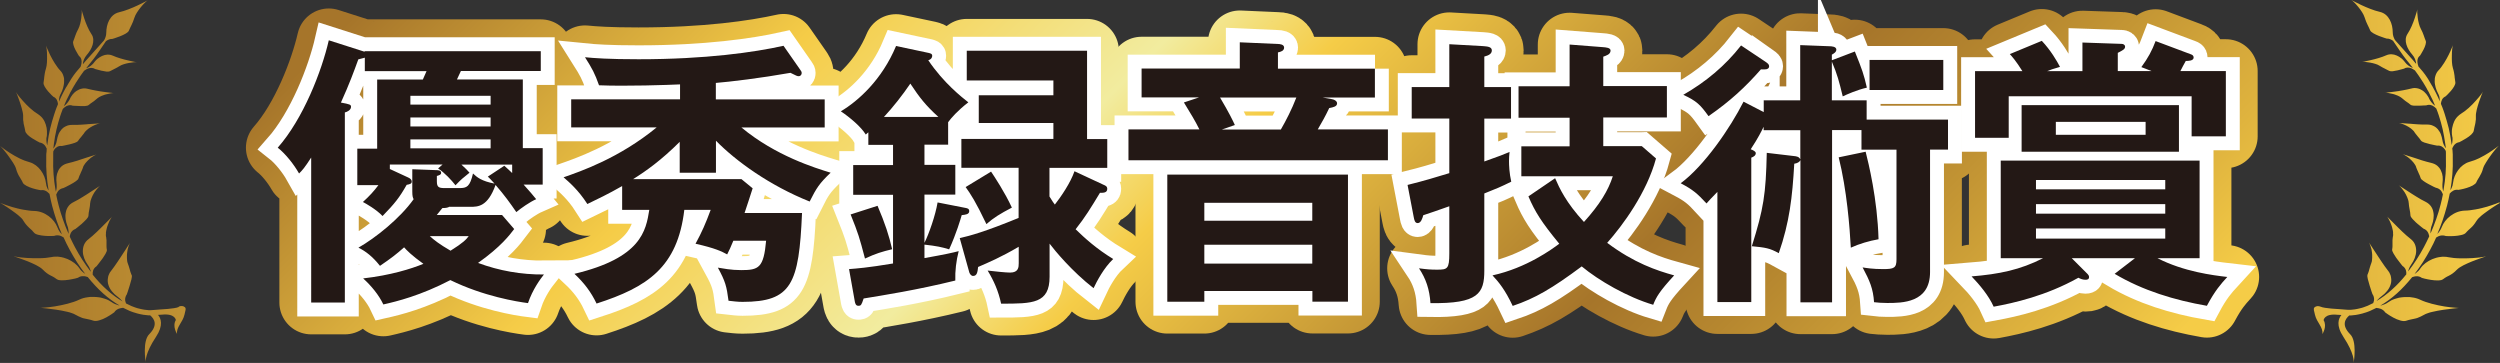
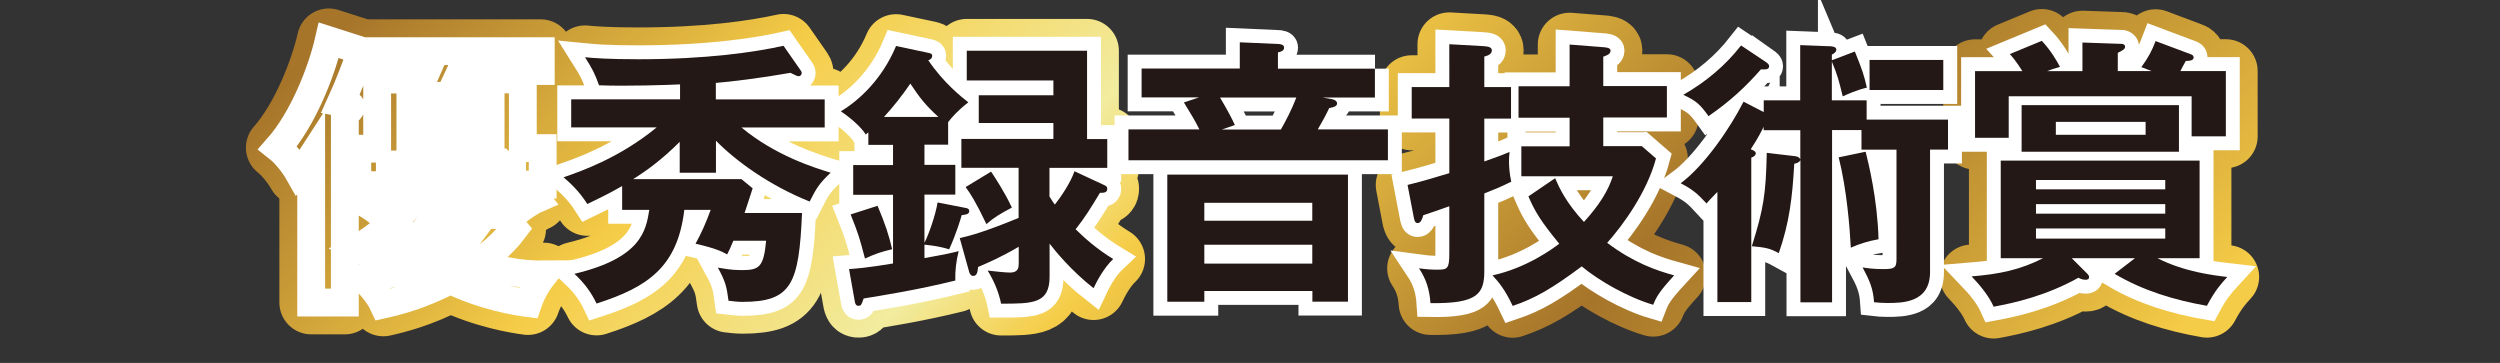
<svg xmlns="http://www.w3.org/2000/svg" xmlns:xlink="http://www.w3.org/1999/xlink" id="_イヤー_2" viewBox="0 0 222.78 32.34">
  <rect x="0" y="0" width="222.78" height="32.34" fill="#333333" stroke="none" />
  <defs>
    <style>.cls-1{stroke:url(#linear-gradient-6);}.cls-1,.cls-2,.cls-3,.cls-4,.cls-5,.cls-6,.cls-7,.cls-8{fill:none;stroke-linecap:round;}.cls-1,.cls-2,.cls-3,.cls-4,.cls-6,.cls-7,.cls-8{stroke-linejoin:round;stroke-width:5.67px;}.cls-2{stroke:url(#linear-gradient-3);}.cls-3{stroke:url(#linear-gradient-8);}.cls-4{stroke:url(#linear-gradient-5);}.cls-5{stroke:#fff;stroke-miterlimit:10;stroke-width:2.48px;}.cls-6{stroke:url(#linear-gradient-4);}.cls-7{stroke:url(#linear-gradient-7);}.cls-9{fill:url(#linear-gradient);}.cls-10{fill:#231815;}.cls-8{stroke:url(#linear-gradient-2);}</style>
    <linearGradient id="linear-gradient" x1="0" y1="16.17" x2="222.78" y2="16.17" gradientTransform="matrix(1, 0, 0, 1, 0, 0)" gradientUnits="userSpaceOnUse">
      <stop offset="0" stop-color="#a6752a" />
      <stop offset=".17" stop-color="#e2b740" />
      <stop offset=".22" stop-color="#f5cc47" />
      <stop offset=".39" stop-color="#f2ec9f" />
      <stop offset=".47" stop-color="#f5cc47" />
      <stop offset=".71" stop-color="#a6752a" />
      <stop offset=".78" stop-color="#b5862f" />
      <stop offset=".93" stop-color="#dfb33e" />
      <stop offset="1" stop-color="#f5cc47" />
    </linearGradient>
    <linearGradient id="linear-gradient-2" x1="64.66" y1="-31.75" x2="160.17" y2="63.76" xlink:href="#linear-gradient" />
    <linearGradient id="linear-gradient-3" x1="64.66" y1="-31.75" x2="160.17" y2="63.76" xlink:href="#linear-gradient" />
    <linearGradient id="linear-gradient-4" x1="64.66" y1="-31.75" x2="160.17" y2="63.76" xlink:href="#linear-gradient" />
    <linearGradient id="linear-gradient-5" x1="64.66" y1="-31.75" x2="160.17" y2="63.76" xlink:href="#linear-gradient" />
    <linearGradient id="linear-gradient-6" x1="64.66" y1="-31.75" x2="160.17" y2="63.76" xlink:href="#linear-gradient" />
    <linearGradient id="linear-gradient-7" x1="64.66" y1="-31.75" x2="160.17" y2="63.76" xlink:href="#linear-gradient" />
    <linearGradient id="linear-gradient-8" x1="64.66" y1="-31.75" x2="160.17" y2="63.76" xlink:href="#linear-gradient" />
  </defs>
  <g id="_イヤー_1-2">
    <g>
-       <path class="cls-9" d="M15.92,27.36c-.34,.16-1.68,.22-1.68,.22,0,0-.72,.06-.77,.06-.03,0-.06,0-.1,0,0,0-.02,0-.03,0h-.03s-.05,0-.07,0c-.2-.01-.51-.05-.89-.15-.05-.01-.1-.03-.15-.04-.05-.02-.1-.03-.15-.05-.05-.02-.1-.04-.16-.06-.05-.02-.11-.04-.16-.06-.16-.07-.33-.15-.5-.24h0s-.03-.08-.04-.12c-.01-.03-.02-.07-.03-.11,0-.04-.01-.07-.01-.11,0-.15,.04-.31,.15-.47,0,0,.03-.09,.08-.23,.04-.14,.1-.33,.17-.53,.06-.2,.12-.4,.16-.57,.02-.09,.03-.17,.04-.23,0-.03,0-.06,0-.09,0-.03,0-.05-.02-.07-.02-.04-.03-.07-.05-.11v-.03l-.02-.03-.02-.06s-.02-.08-.04-.12c-.01-.04-.02-.08-.03-.12-.02-.08-.05-.18-.08-.27-.02-.05-.03-.1-.05-.15l-.03-.08s-.02-.06-.03-.09c-.01-.03-.02-.06-.03-.09,0-.03-.02-.07-.02-.11-.01-.08-.02-.16-.02-.25,0-.09,0-.18,0-.27,0-.09,.02-.18,.03-.28,0-.04,.02-.09,.02-.13,0-.02,0-.04,.01-.07,0-.02,.01-.04,.01-.06,.02-.09,.04-.16,.07-.23,.05-.14,.1-.26,.14-.32,0,0-.06,.09-.17,.25-.05,.08-.12,.17-.18,.28-.07,.11-.15,.23-.23,.35-.08,.13-.17,.26-.26,.4-.09,.14-.19,.28-.28,.42-.1,.14-.19,.29-.29,.42-.1,.14-.19,.27-.29,.39-.08,.09-.14,.19-.18,.3-.05,.1-.08,.2-.09,.31,0,.05-.01,.1-.02,.16,0,.05,0,.1,0,.16,0,.05,.01,.1,.02,.16,.01,.05,.02,.1,.04,.15,.06,.2,.17,.4,.31,.57,.14,.17,.3,.33,.46,.44,.17,.12,.3,.25,.42,.38,.02,.03,.05,.06,.07,.08-.45-.27-.93-.61-1.4-1.04-.43-.38-.85-.83-1.26-1.34-.01-.13,0-.26,.04-.38,.05-.14,.14-.27,.3-.37,0,0,.06-.07,.15-.19,.09-.11,.21-.27,.33-.43,.06-.08,.12-.16,.17-.25,.05-.08,.11-.16,.15-.24,.04-.08,.08-.15,.1-.21,.02-.06,.03-.12,.02-.16,0-.05-.01-.09-.02-.13,0-.04,0-.09-.01-.13,0-.04,0-.09,0-.13,0-.04,0-.09,0-.14,0-.05,0-.1,0-.15,0-.05,0-.1,0-.16,0-.06-.01-.11-.02-.17,0-.06-.01-.12-.03-.19-.01-.07-.01-.14,0-.22,0-.04,0-.08,0-.12,0-.04,.01-.09,.02-.13,.02-.09,.04-.18,.06-.27,.03-.09,.05-.18,.09-.27,.03-.09,.07-.17,.1-.25,.03-.08,.07-.15,.11-.22,.04-.07,.07-.12,.1-.17,.03-.05,.06-.09,.09-.11,0,0-.32,.32-.72,.72-.1,.1-.21,.21-.33,.33-.12,.11-.23,.23-.35,.34-.12,.11-.24,.23-.36,.33-.12,.11-.24,.21-.36,.3-.19,.14-.32,.31-.4,.5-.08,.19-.11,.39-.11,.6,.01,.41,.19,.84,.42,1.16,.06,.08,.1,.16,.15,.24,.04,.08,.07,.16,.1,.24,.02,.06,.04,.11,.05,.17-.02-.02-.04-.04-.06-.07-.49-.64-.95-1.35-1.36-2.12-.16-.3-.31-.61-.46-.93,0,0,0-.02,0-.03,0-.06,.02-.13,.04-.19,.02-.06,.05-.13,.09-.19,.08-.12,.19-.22,.36-.28,0,0,.02-.01,.05-.04,.03-.02,.08-.06,.13-.1,.11-.09,.25-.2,.4-.33,.07-.06,.14-.13,.21-.2,.07-.06,.13-.13,.19-.19,.11-.12,.19-.24,.19-.33,0-.17,.04-.33,.07-.51,.02-.09,.03-.19,.05-.29,0-.05,.01-.11,.02-.17,0-.06,0-.12,.02-.18,0-.06,.02-.13,.04-.21,.02-.07,.05-.15,.08-.23,.03-.08,.07-.16,.11-.24,.04-.08,.09-.16,.13-.23,.05-.07,.1-.15,.15-.21,.05-.07,.1-.13,.15-.18,.09-.11,.18-.19,.24-.23,0,0-.36,.23-.82,.53-.23,.15-.5,.33-.77,.49-.27,.17-.55,.33-.8,.45-.2,.1-.36,.23-.47,.39-.06,.08-.1,.16-.14,.25-.04,.09-.06,.18-.08,.28-.08,.39,0,.81,.13,1.16,.04,.09,.06,.17,.08,.26,.02,.08,.03,.16,.04,.24,0,.08,0,.15,0,.23v.02c-.18-.41-.35-.84-.5-1.27-.15-.43-.29-.87-.4-1.32-.08-.29-.14-.59-.2-.89,0-.03,.01-.06,.03-.09,.05-.11,.11-.23,.21-.32,.1-.09,.23-.16,.39-.19,0,0,.08-.04,.2-.09,.12-.06,.27-.14,.44-.23,.16-.09,.33-.18,.46-.28,.13-.09,.23-.18,.25-.26,.02-.08,.05-.15,.08-.22,.02-.04,.03-.07,.05-.11,.02-.04,.03-.07,.05-.11,.02-.04,.04-.08,.05-.12,.02-.04,.04-.09,.06-.13,.02-.05,.04-.09,.06-.14,.02-.05,.04-.1,.06-.16,0-.03,.02-.06,.03-.09,.01-.03,.03-.06,.05-.09,.04-.06,.08-.12,.13-.19,.05-.06,.1-.12,.16-.18,.03-.03,.06-.06,.09-.09s.06-.06,.09-.08,.06-.05,.09-.08c.03-.03,.06-.05,.09-.07,.06-.05,.12-.09,.18-.12,.03-.02,.06-.03,.08-.05,.03-.02,.05-.03,.07-.04,.05-.03,.08-.04,.12-.06,0,0-.09,.03-.25,.08-.04,.01-.08,.03-.13,.04-.05,.01-.1,.03-.15,.05-.11,.03-.22,.07-.35,.11-.13,.04-.26,.09-.4,.13-.14,.05-.28,.09-.42,.14-.29,.09-.58,.17-.84,.23-.21,.05-.38,.13-.53,.25-.07,.06-.13,.13-.19,.2-.06,.07-.1,.15-.14,.24-.04,.08-.07,.17-.1,.26-.02,.09-.04,.18-.05,.27,0,.09-.01,.19-.01,.28,0,.09,.01,.18,.02,.27,0,.04,.01,.08,.01,.13,0,.04,0,.08,0,.12,0,.04,0,.08,0,.12,0,.04,0,.08-.01,.11-.01,.07-.02,.14-.04,.21,0,.03-.02,.05-.02,.08-.01-.07-.03-.13-.04-.2-.16-.91-.23-1.83-.2-2.73,0-.06,0-.11,0-.17,0-.06,0-.11,0-.17,0-.05,0-.11,0-.17,0-.06,0-.11,.01-.17h0c.03-.06,.06-.11,.09-.16,.07-.09,.16-.18,.27-.24,.11-.06,.25-.09,.4-.07,0,0,.08-.01,.2-.04,.12-.03,.28-.06,.46-.1,.17-.04,.35-.09,.49-.14,.07-.03,.13-.05,.18-.08,.05-.03,.09-.06,.11-.09,.08-.13,.18-.24,.28-.36,.05-.06,.11-.13,.16-.2,.06-.07,.12-.15,.18-.25l.03-.03s.02-.02,.03-.03c.02-.02,.04-.05,.07-.07,.05-.05,.1-.09,.16-.14,.06-.05,.13-.09,.19-.13,.07-.04,.14-.08,.21-.12,.14-.07,.28-.13,.4-.17,.12-.04,.22-.07,.28-.07,0,0-.38,.03-.87,.06-.13,0-.26,.02-.4,.03-.14,.01-.28,.02-.42,.03-.14,0-.28,.02-.42,.02-.07,0-.14,0-.2,0s-.13,0-.2,0c-.2,0-.38,.03-.54,.11-.04,.02-.08,.04-.12,.06-.04,.02-.07,.05-.11,.07-.07,.05-.13,.12-.19,.18-.06,.07-.11,.14-.15,.21-.05,.07-.09,.15-.12,.24-.03,.08-.06,.16-.08,.25-.02,.08-.04,.16-.05,.24-.01,.08-.03,.16-.05,.23-.01,.04-.02,.07-.04,.11-.01,.03-.02,.07-.04,.1-.05,.12-.12,.22-.18,.31,0-.02,0-.04,0-.07,.01-.11,.03-.22,.04-.33,.06-.44,.13-.87,.23-1.29,.1-.42,.21-.83,.34-1.22,.03-.1,.07-.2,.1-.29,.04-.1,.07-.19,.11-.29v-.02c.05-.06,.12-.13,.21-.19,.04-.03,.09-.06,.14-.09,.03-.01,.05-.02,.08-.03,.03-.01,.06-.02,.09-.03,.12-.03,.25-.02,.38,.03,0,0,.3,.02,.63,.03,.16,0,.33,0,.48,0,.14-.01,.25-.04,.31-.09,.11-.1,.22-.17,.35-.26,.03-.02,.06-.04,.1-.07,.03-.02,.07-.05,.1-.08,.07-.05,.15-.12,.23-.19,.09-.07,.2-.14,.34-.2,.07-.03,.14-.06,.21-.08,.04-.01,.07-.02,.11-.04,.04-.01,.07-.02,.11-.03,.3-.08,.58-.12,.7-.11,0,0-.09,0-.23-.03-.07,0-.16-.02-.26-.03-.1-.01-.21-.03-.32-.04-.23-.03-.5-.07-.76-.12-.26-.05-.52-.1-.76-.16-.18-.05-.35-.06-.52-.02-.17,.03-.32,.1-.46,.19-.04,.02-.07,.05-.1,.07-.03,.03-.06,.05-.1,.08-.06,.06-.12,.12-.17,.18-.05,.07-.1,.13-.14,.2-.02,.03-.04,.07-.06,.1-.02,.03-.03,.07-.05,.11-.03,.07-.07,.13-.11,.19-.04,.06-.08,.11-.12,.16-.04,.05-.09,.1-.13,.14-.04,.04-.09,.08-.13,.11-.01,.01-.03,.02-.04,.03h0s.04-.1,.06-.14c.02-.05,.04-.09,.06-.14,.02-.05,.04-.09,.06-.14,.02-.05,.04-.09,.06-.13,.04-.09,.08-.18,.13-.26,.04-.09,.09-.17,.13-.26,.02-.04,.04-.08,.06-.13,.02-.04,.05-.08,.07-.12,.02-.04,.05-.08,.07-.12,.01-.02,.02-.04,.03-.06l.03-.06c.05-.08,.09-.16,.14-.24,.05-.08,.09-.15,.14-.23,.02-.04,.04-.08,.07-.11,.02-.04,.05-.07,.07-.11,.2-.32,.41-.62,.62-.9h0s.03-.02,.09-.06c.05-.04,.14-.09,.23-.13,.1-.04,.2-.07,.32-.07s.23,.03,.34,.1c0,0,.27,.08,.57,.15,.15,.03,.31,.06,.44,.08,.13,.01,.25,0,.31-.03,.13-.07,.25-.13,.39-.2,.14-.07,.3-.15,.49-.27,.1-.06,.23-.12,.37-.16,.14-.05,.3-.08,.45-.11,.31-.06,.6-.08,.71-.06,0,0-.08-.01-.22-.04-.14-.03-.33-.07-.55-.12-.44-.1-.98-.25-1.38-.43-.32-.14-.65-.11-.94,.02-.07,.03-.14,.07-.21,.11-.07,.04-.13,.09-.2,.14-.06,.05-.12,.1-.17,.16-.03,.03-.05,.06-.08,.09-.02,.03-.05,.06-.07,.09-.04,.06-.09,.11-.14,.16-.05,.05-.1,.09-.15,.13-.05,.04-.1,.07-.15,.1-.05,.03-.1,.06-.15,.08-.04,.02-.08,.03-.12,.05,.11-.14,.21-.28,.32-.41,.12-.15,.23-.29,.34-.42,.19-.23,.88-1.24,1.11-1.59,.16-.12,.36-.21,.57-.2,0,0,1.33-.38,1.47-.73,.14-.35,.33-.62,.5-1.17,.17-.55,.94-1.4,1.18-1.54,0,0-1.47,.82-2.54,1.06-.84,.19-1.15,1.1-1.15,1.82,0,.27-.09,.5-.2,.69-.64,.71-1.53,1.7-1.62,1.81-.08,.1-.17,.21-.26,.31,0-.03,0-.06,0-.09,.02-.11,.05-.23,.1-.35,.03-.06,.06-.13,.1-.19,.04-.06,.09-.13,.14-.19,.22-.25,.42-.56,.52-.89,.05-.16,.07-.33,.06-.5-.01-.16-.06-.33-.17-.48-.26-.39-.48-.93-.63-1.38-.08-.23-.14-.43-.18-.57-.04-.14-.06-.23-.06-.23,.03,.12,.02,.43-.03,.77-.02,.17-.06,.35-.1,.51-.04,.17-.1,.32-.16,.44-.26,.48-.31,.78-.45,1.1-.07,.16,.05,.5,.2,.79,.07,.14,.15,.28,.21,.37,.06,.1,.1,.16,.1,.16,.12,.09,.18,.2,.21,.31,.03,.11,.03,.23,.01,.34-.01,.11-.04,.21-.07,.27v.03c-.28,.32-.57,.66-.81,1.04-.02,.04-.05,.08-.07,.11-.02,.04-.05,.08-.07,.12-.05,.08-.1,.16-.15,.24-.05,.08-.09,.16-.14,.24-.01,.02-.02,.04-.04,.06l-.04,.06s-.05,.08-.07,.13c-.02,.04-.05,.09-.07,.13-.02,.04-.04,.09-.07,.13-.04,.09-.09,.17-.13,.26-.04,.09-.09,.18-.13,.27-.02,.05-.04,.09-.06,.14-.02,.05-.04,.09-.06,.14l-.02,.04c0-.08,0-.17,.01-.26,0-.04,.01-.07,.02-.11,0-.04,.02-.07,.03-.11,.02-.07,.06-.15,.1-.23,.08-.15,.15-.32,.2-.5,.01-.04,.02-.09,.03-.13,.01-.05,.02-.09,.03-.14,.02-.09,.03-.18,.03-.27,0-.09,0-.18,0-.27-.01-.09-.03-.18-.06-.26-.05-.17-.14-.34-.28-.48-.09-.09-.17-.19-.25-.3-.08-.11-.16-.23-.24-.35-.08-.12-.15-.25-.22-.37-.07-.12-.13-.24-.19-.36-.11-.23-.21-.45-.27-.6-.06-.15-.1-.25-.1-.25,.02,.06,.04,.19,.06,.34,.02,.16,.03,.35,.03,.55,.01,.4,0,.84-.09,1.14-.02,.07-.04,.14-.06,.21-.02,.06-.03,.13-.04,.18-.02,.12-.04,.22-.05,.32-.01,.1-.02,.19-.03,.28,0,.05-.01,.09-.02,.14,0,.05-.01,.09-.02,.14-.02,.1,.03,.23,.1,.36,.08,.14,.19,.29,.3,.42,.11,.13,.23,.25,.32,.34,.09,.08,.15,.14,.15,.14,.14,.06,.24,.16,.3,.26,.06,.11,.09,.23,.11,.34,0,.03,0,.05,0,.08h0c-.04,.1-.08,.19-.12,.29-.04,.1-.07,.2-.11,.3-.03,.1-.07,.2-.1,.3-.14,.41-.25,.83-.36,1.26-.1,.43-.18,.88-.24,1.33,0,.06-.01,.12-.02,.18-.02-.07-.04-.15-.06-.23,0-.08-.02-.15-.02-.24,0-.04,0-.08,0-.13,0-.04,0-.09,.02-.13,.02-.09,.03-.18,.03-.27,0-.05,0-.09,0-.14,0-.05,0-.1,0-.14,0-.1-.02-.19-.03-.29-.02-.1-.04-.19-.07-.28-.06-.19-.14-.37-.26-.53-.06-.08-.12-.16-.2-.22-.07-.07-.15-.13-.24-.19-.23-.14-.47-.32-.7-.53-.23-.21-.45-.43-.64-.65-.1-.11-.18-.21-.26-.3-.08-.1-.14-.18-.2-.25-.11-.15-.17-.24-.17-.24,.04,.06,.1,.19,.16,.36,.03,.08,.07,.17,.1,.27,.04,.1,.07,.2,.11,.31,.02,.05,.04,.11,.05,.16,.02,.05,.03,.11,.05,.16,.03,.11,.07,.22,.09,.33,.01,.05,.02,.1,.04,.16,.01,.05,.02,.1,.03,.15,.02,.1,.02,.19,.02,.27,0,.08,0,.16,0,.23,0,.07,0,.14,.02,.2,0,.06,.01,.12,.02,.17,0,.05,.02,.11,.03,.15,.04,.2,.09,.36,.12,.56,.01,.1,.1,.22,.22,.34,.12,.12,.28,.23,.44,.33,.16,.1,.31,.19,.43,.25,.06,.03,.11,.06,.14,.07,.03,.02,.05,.03,.05,.03,.16,.02,.29,.09,.39,.18,.1,.09,.17,.21,.22,.32,0,.01,.01,.03,.02,.04,0,.02,0,.04,0,.05,0,.06-.01,.11-.01,.17,0,.06,0,.12-.02,.17,0,.06,0,.11-.01,.17,0,.06,0,.12,0,.17,0,.06,0,.12,0,.17-.03,.93,.05,1.88,.21,2.82v.02c-.03-.06-.07-.12-.1-.18-.07-.14-.12-.31-.14-.5-.04-.38-.2-.77-.45-1.11-.12-.17-.27-.32-.44-.45-.09-.06-.18-.12-.27-.17-.1-.05-.2-.09-.31-.12-.14-.04-.28-.09-.43-.14-.07-.03-.15-.06-.22-.09-.07-.03-.15-.07-.22-.1-.3-.15-.6-.32-.85-.48-.13-.08-.25-.17-.36-.24-.11-.07-.2-.14-.28-.2-.16-.12-.25-.19-.25-.19,.06,.05,.16,.17,.29,.31,.06,.07,.13,.16,.2,.25,.03,.05,.07,.09,.11,.14,.04,.05,.07,.1,.11,.15,.08,.1,.15,.21,.22,.31,.07,.1,.14,.21,.21,.31,.06,.1,.12,.2,.17,.29,.05,.09,.08,.18,.11,.27,.02,.08,.05,.16,.07,.23,.02,.07,.05,.13,.08,.19,.05,.11,.1,.21,.16,.3,.05,.09,.1,.17,.15,.25,.05,.08,.1,.17,.14,.27,.04,.1,.17,.19,.33,.28,.08,.04,.17,.08,.26,.12,.09,.03,.19,.07,.28,.1,.19,.06,.37,.1,.51,.13,.14,.03,.23,.04,.23,.04,.17-.03,.32,0,.45,.07,.06,.03,.12,.07,.17,.12,.05,.04,.1,.09,.15,.14h0c.07,.37,.15,.73,.24,1.08,.12,.46,.26,.91,.41,1.35,.14,.4,.29,.79,.46,1.17-.16-.15-.3-.35-.4-.61-.14-.37-.41-.73-.77-1-.18-.13-.38-.25-.59-.33-.21-.08-.44-.13-.67-.14-.3,0-.64-.05-.99-.11-.09-.02-.17-.03-.26-.05-.09-.02-.17-.04-.26-.06-.17-.04-.33-.09-.49-.13-.31-.09-.58-.19-.78-.26-.1-.04-.18-.07-.23-.09l-.08-.03s.09,.05,.16,.09c.07,.04,.15,.09,.24,.15,.09,.06,.19,.12,.29,.19,.1,.07,.21,.15,.32,.22,.11,.08,.22,.16,.33,.24,.05,.04,.11,.08,.16,.12,.05,.04,.1,.08,.15,.12,.1,.08,.18,.16,.26,.24,.08,.08,.14,.16,.18,.24,.09,.15,.18,.27,.27,.37,.09,.1,.16,.18,.24,.25,.07,.07,.15,.13,.22,.2,.04,.03,.07,.07,.1,.11,.04,.04,.07,.08,.11,.12,.07,.09,.22,.16,.4,.2,.18,.05,.4,.07,.61,.09,.42,.03,.79,0,.79,0,.08-.03,.16-.05,.24-.05s.16,0,.23,.02c.14,.03,.26,.1,.37,.17,.16,.36,.33,.72,.52,1.06,.42,.79,.89,1.52,1.4,2.18-.04-.02-.08-.05-.12-.08-.07-.05-.14-.11-.21-.18-.07-.07-.13-.15-.19-.24-.24-.35-.62-.63-1.06-.82-.22-.09-.46-.16-.7-.19-.12-.02-.24-.03-.37-.02-.12,0-.24,.01-.36,.04-.15,.03-.32,.05-.49,.07-.09,.01-.18,.02-.27,.02-.09,0-.18,.01-.27,.01-.19,0-.37,0-.56,0-.19,0-.36-.01-.54-.02-.17-.01-.33-.02-.48-.04-.15-.01-.28-.03-.39-.05-.11-.01-.2-.03-.26-.04h-.1c.08,0,.26,.06,.47,.14,.11,.04,.23,.08,.36,.13,.13,.05,.26,.1,.4,.15,.14,.05,.27,.11,.4,.17,.13,.06,.26,.12,.38,.18,.24,.12,.45,.26,.59,.4,.27,.28,.48,.41,.67,.51,.05,.02,.09,.05,.14,.07,.05,.02,.09,.05,.13,.07,.04,.03,.09,.05,.13,.08,.04,.03,.09,.06,.14,.1,.05,.04,.12,.07,.19,.09,.04,0,.08,.02,.13,.02,.04,0,.09,0,.14,.01,.2,0,.43-.01,.64-.05,.22-.03,.42-.08,.57-.11,.07-.02,.13-.04,.18-.05,.04-.01,.07-.02,.07-.02,.15-.11,.32-.15,.48-.14,.08,0,.16,.01,.23,.03,.06,.01,.11,.03,.16,.05,.44,.54,.89,1.03,1.36,1.45,.49,.44,.99,.8,1.47,1.08-.02,0-.04,0-.06-.01-.02,0-.05-.01-.07-.02-.09-.03-.19-.06-.28-.1-.05-.02-.09-.05-.14-.07-.05-.03-.09-.06-.14-.09-.09-.06-.19-.12-.3-.18-.05-.02-.1-.05-.16-.07-.05-.02-.11-.04-.17-.06-.06-.02-.11-.04-.17-.05-.06-.02-.12-.03-.18-.05-.06-.01-.12-.02-.19-.03-.03,0-.06-.01-.1-.01-.03,0-.06,0-.1-.01-.06,0-.13-.01-.19-.01-.07,0-.13,0-.2,0-.13,0-.26,0-.39,.03-.26,.03-.51,.1-.74,.21-.29,.14-.65,.26-1.03,.36-.38,.1-.77,.18-1.14,.24-.18,.03-.35,.05-.51,.07-.16,.02-.3,.03-.42,.04-.12,0-.21,.02-.28,.02h-.1c.19,.01,.79,.08,1.43,.17,.16,.02,.32,.05,.48,.08,.16,.03,.32,.06,.47,.1,.15,.03,.29,.07,.42,.12,.13,.04,.24,.09,.34,.15,.1,.06,.18,.1,.27,.14,.08,.04,.16,.07,.23,.1,.04,.01,.07,.03,.1,.04,.03,.01,.07,.02,.1,.03,.06,.02,.12,.03,.18,.04,.11,.02,.22,.04,.33,.07,.06,.01,.11,.03,.17,.04,.06,.02,.12,.04,.19,.06,.13,.05,.33,.04,.53-.02,.1-.03,.21-.07,.32-.11,.11-.05,.21-.1,.31-.15,.2-.11,.38-.22,.51-.31,.13-.09,.21-.15,.21-.15,.1-.16,.25-.26,.4-.32,.13-.04,.26-.07,.39-.08,.2,.1,.39,.19,.57,.27,.06,.02,.12,.05,.18,.07,.06,.02,.12,.04,.17,.06,.06,.02,.11,.04,.17,.05,.05,.02,.11,.04,.16,.05,.42,.11,.76,.16,.99,.17,.03,0,.06,0,.08,0,.01,0,.03,0,.04,0h.03s.01,0,.02,0c.39,.33,.71,.88-.08,1.68-.61,.6-.34,2.38-.31,2.53-.02-.11-.07-.81,.91-2.29,.69-1.04,.44-1.65,.18-1.96,.19-.01,.36-.02,.36-.02,1.17-.12,1.23,.48,1.23,.48-.34,.57,.11,1.24,.11,1.24-.09-.61,.5-1.02,.66-1.72,.07-.33,.17-.54,.04-.66-.14-.13-.36-.14-.54-.06Zm206.86-9.28s-.09,.05-.16,.09c-.07,.04-.15,.09-.24,.15-.09,.06-.19,.12-.29,.19-.1,.07-.21,.15-.32,.22-.11,.08-.22,.16-.33,.24-.05,.04-.11,.08-.16,.12-.05,.04-.1,.08-.15,.12-.1,.08-.18,.16-.26,.24-.07,.08-.14,.16-.19,.24-.09,.15-.18,.27-.26,.37-.08,.1-.16,.18-.24,.25-.07,.07-.15,.13-.22,.2-.04,.03-.07,.07-.11,.11-.03,.04-.07,.08-.11,.12-.07,.09-.22,.16-.4,.2-.18,.05-.4,.07-.61,.09-.42,.03-.79,0-.79,0-.08-.03-.17-.05-.25-.05-.08,0-.16,0-.23,.02-.14,.03-.26,.1-.37,.17-.16,.36-.33,.72-.52,1.06-.42,.79-.89,1.52-1.4,2.18,.04-.02,.08-.05,.12-.08,.07-.05,.14-.11,.21-.18,.07-.07,.13-.15,.19-.24,.24-.35,.62-.63,1.06-.82,.22-.09,.46-.16,.7-.19,.12-.02,.24-.03,.37-.02,.12,0,.24,.01,.36,.04,.15,.03,.32,.05,.49,.07,.09,.01,.18,.02,.27,.02,.09,0,.18,.01,.27,.01,.18,0,.37,0,.56,0,.19,0,.36-.01,.54-.02,.17-.01,.33-.02,.48-.04,.15-.01,.28-.03,.39-.05,.11-.01,.2-.03,.26-.04h.09c-.08,0-.26,.06-.47,.14-.11,.04-.23,.08-.36,.13-.13,.05-.26,.1-.4,.15-.13,.05-.27,.11-.4,.17-.13,.06-.26,.12-.38,.18-.24,.12-.45,.26-.59,.4-.27,.28-.48,.41-.67,.51-.05,.02-.09,.05-.14,.07-.04,.02-.09,.05-.13,.07-.04,.03-.09,.05-.13,.08-.04,.03-.09,.06-.14,.1-.05,.04-.12,.07-.19,.09-.04,0-.08,.02-.13,.02-.04,0-.09,0-.14,.01-.2,0-.43-.01-.64-.05-.22-.03-.42-.08-.56-.11-.07-.02-.13-.04-.18-.05-.04-.01-.07-.02-.07-.02-.15-.11-.32-.15-.47-.14-.08,0-.16,.01-.23,.03-.06,.01-.11,.03-.16,.05-.44,.54-.89,1.03-1.36,1.45-.49,.44-.99,.8-1.47,1.08,.02,0,.04,0,.06-.01,.02,0,.05-.01,.07-.02,.09-.03,.19-.06,.28-.1,.05-.02,.09-.05,.14-.07,.05-.03,.09-.06,.14-.09,.09-.06,.19-.12,.29-.18,.05-.02,.1-.05,.16-.07,.06-.02,.11-.04,.17-.06,.06-.02,.11-.04,.17-.05,.06-.02,.12-.03,.18-.05,.06-.01,.12-.02,.19-.03,.03,0,.06-.01,.1-.01,.03,0,.06,0,.09-.01,.06,0,.13-.01,.19-.01,.07,0,.13,0,.19,0,.13,0,.26,0,.39,.03,.26,.03,.51,.1,.74,.21,.29,.14,.65,.26,1.03,.36,.38,.1,.77,.18,1.13,.24,.18,.03,.36,.05,.51,.07,.16,.02,.3,.03,.42,.04,.12,0,.21,.02,.28,.02h.1c-.19,.01-.79,.08-1.43,.17-.16,.02-.32,.05-.48,.08-.16,.03-.32,.06-.47,.1-.15,.03-.29,.07-.42,.12-.13,.04-.24,.09-.34,.15-.1,.06-.18,.1-.27,.14-.08,.04-.16,.07-.23,.1-.04,.01-.07,.03-.1,.04-.03,.01-.07,.02-.1,.03-.06,.02-.12,.03-.18,.04-.11,.02-.22,.04-.33,.07-.06,.01-.11,.03-.17,.04-.06,.02-.12,.04-.19,.06-.13,.05-.33,.04-.53-.02-.1-.03-.21-.07-.32-.11-.11-.05-.21-.1-.31-.15-.2-.11-.38-.22-.51-.31-.13-.09-.21-.15-.21-.15-.1-.16-.25-.26-.4-.32-.13-.04-.26-.07-.39-.08-.19,.1-.39,.19-.57,.27-.06,.02-.12,.05-.18,.07-.06,.02-.12,.04-.17,.06-.06,.02-.11,.04-.17,.05-.06,.02-.11,.04-.16,.05-.42,.11-.76,.16-.99,.17-.03,0-.06,0-.08,0-.01,0-.02,0-.04,0h-.03s-.01,0-.02,0c-.39,.33-.71,.88,.08,1.68,.61,.6,.34,2.38,.31,2.53,.01-.11,.07-.81-.91-2.29-.69-1.04-.44-1.65-.18-1.96-.19-.01-.36-.02-.36-.02-1.17-.12-1.23,.48-1.23,.48,.34,.57-.11,1.24-.11,1.24,.09-.61-.5-1.02-.66-1.72-.07-.33-.17-.54-.04-.66,.14-.13,.36-.14,.54-.06,.34,.16,1.68,.22,1.68,.22,0,0,.72,.06,.77,.06,.03,0,.06,0,.1,0,0,0,.02,0,.03,0h.03s.05,0,.07,0c.21-.01,.51-.05,.89-.15,.05-.01,.1-.03,.15-.04,.05-.02,.1-.03,.15-.05,.05-.02,.1-.04,.16-.06,.05-.02,.11-.04,.16-.06,.16-.07,.33-.15,.5-.24h0s.03-.08,.04-.12c.01-.03,.02-.07,.03-.11,0-.04,.01-.07,.01-.11,0-.15-.04-.31-.15-.47,0,0-.03-.09-.08-.23-.04-.14-.1-.33-.17-.53-.06-.2-.12-.4-.16-.57-.02-.09-.03-.17-.04-.23,0-.03,0-.06,0-.09,0-.03,0-.05,.01-.07,.02-.04,.03-.07,.05-.11v-.03l.02-.03,.02-.06s.02-.08,.04-.12c.01-.04,.02-.08,.03-.12,.02-.08,.05-.18,.08-.27,.02-.05,.03-.1,.05-.15,0-.03,.02-.05,.03-.08,.01-.03,.02-.06,.03-.09,.01-.03,.02-.06,.03-.09,0-.03,.02-.07,.02-.11,.01-.08,.02-.16,.02-.25,0-.09,0-.18,0-.27,0-.09-.02-.18-.03-.28,0-.04-.02-.09-.02-.13,0-.02-.01-.04-.01-.07l-.02-.06c-.02-.09-.04-.16-.07-.23-.05-.14-.1-.26-.14-.32,0,0,.06,.09,.17,.25,.05,.08,.11,.17,.18,.28,.07,.11,.15,.23,.23,.35,.08,.13,.17,.26,.26,.4,.09,.14,.19,.28,.28,.42,.1,.14,.19,.29,.29,.42,.1,.14,.19,.27,.29,.39,.08,.09,.14,.19,.18,.3,.05,.1,.08,.2,.09,.31,0,.05,.01,.1,.02,.16,0,.05,0,.1,0,.16,0,.05-.01,.1-.02,.16-.01,.05-.02,.1-.04,.15-.06,.2-.17,.4-.31,.57-.14,.17-.3,.33-.46,.44-.17,.12-.3,.25-.42,.38-.02,.03-.04,.06-.07,.08,.45-.27,.93-.61,1.4-1.04,.43-.38,.85-.83,1.26-1.34,.01-.13,0-.26-.04-.38-.05-.14-.14-.27-.3-.37,0,0-.06-.07-.15-.19-.09-.11-.21-.27-.33-.43-.06-.08-.12-.16-.17-.25-.05-.08-.11-.16-.15-.24-.04-.08-.08-.15-.1-.21-.02-.06-.03-.12-.02-.16,0-.05,.01-.09,.02-.13,0-.04,0-.09,.01-.13,0-.04,0-.09,0-.13,0-.04,0-.09,0-.14,0-.05,0-.1,0-.15,0-.05,0-.1,0-.16,0-.06,.01-.11,.02-.17,0-.06,.02-.12,.03-.19,.01-.07,.01-.14,0-.22,0-.04,0-.08,0-.12,0-.04-.01-.09-.02-.13-.02-.09-.04-.18-.06-.27-.03-.09-.05-.18-.09-.27-.03-.09-.07-.17-.1-.25-.04-.08-.07-.15-.11-.22-.04-.07-.07-.12-.1-.17-.03-.05-.06-.09-.09-.11,0,0,.31,.32,.72,.72,.1,.1,.21,.21,.33,.33,.12,.11,.23,.23,.35,.34,.12,.11,.24,.23,.36,.33,.12,.11,.24,.21,.36,.3,.19,.14,.32,.31,.4,.5,.08,.19,.11,.39,.11,.6-.01,.41-.19,.84-.42,1.16-.06,.08-.1,.16-.15,.24-.04,.08-.07,.16-.1,.24-.02,.06-.03,.11-.05,.17,.02-.02,.04-.04,.06-.07,.49-.64,.95-1.35,1.36-2.12,.16-.3,.31-.61,.46-.93v-.03c-.01-.06-.03-.13-.05-.19-.02-.06-.05-.13-.09-.19-.08-.12-.19-.22-.36-.28,0,0-.02-.01-.05-.04-.03-.02-.07-.06-.13-.1-.11-.09-.25-.2-.4-.33-.07-.06-.15-.13-.21-.2-.07-.06-.13-.13-.19-.19-.11-.12-.19-.24-.19-.33,0-.17-.04-.33-.07-.51-.02-.09-.03-.19-.05-.29,0-.05-.01-.11-.02-.17s0-.12-.02-.18c0-.06-.02-.13-.04-.21-.02-.07-.05-.15-.08-.23-.03-.08-.07-.16-.11-.24-.04-.08-.09-.16-.13-.23-.05-.07-.1-.15-.15-.21-.05-.07-.1-.13-.14-.18-.09-.11-.18-.19-.24-.23,0,0,.36,.23,.82,.53,.23,.15,.5,.33,.77,.49,.27,.17,.55,.33,.8,.45,.2,.1,.36,.23,.48,.39,.06,.08,.1,.16,.14,.25,.04,.09,.06,.18,.08,.28,.08,.39,0,.81-.13,1.16-.04,.09-.06,.17-.08,.26-.02,.08-.03,.16-.04,.24,0,.08-.01,.15,0,.23v.02c.18-.41,.35-.84,.5-1.27,.15-.43,.29-.87,.4-1.32,.08-.29,.14-.59,.2-.89,0-.03-.02-.06-.03-.09-.05-.11-.11-.23-.21-.32-.1-.09-.23-.16-.39-.19,0,0-.08-.04-.2-.09-.12-.06-.27-.14-.44-.23-.16-.09-.33-.18-.46-.28-.13-.09-.23-.18-.25-.26-.02-.08-.05-.15-.08-.22-.02-.04-.03-.07-.05-.11-.02-.04-.03-.07-.05-.11-.02-.04-.04-.08-.05-.12-.02-.04-.04-.09-.06-.13-.02-.05-.04-.09-.06-.14-.02-.05-.04-.1-.06-.16,0-.03-.02-.06-.03-.09s-.03-.06-.05-.09c-.04-.06-.08-.12-.13-.19-.05-.06-.1-.12-.16-.18-.03-.03-.06-.06-.09-.09s-.06-.06-.09-.08c-.03-.03-.06-.05-.09-.08-.03-.03-.06-.05-.09-.07-.06-.05-.12-.09-.18-.12l-.08-.05s-.05-.03-.07-.04c-.05-.03-.09-.04-.12-.06,0,0,.1,.03,.25,.08,.04,.01,.08,.03,.13,.04,.05,.01,.1,.03,.15,.05,.11,.03,.22,.07,.35,.11,.13,.04,.26,.09,.4,.13,.14,.05,.28,.09,.42,.14,.29,.09,.58,.17,.84,.23,.21,.05,.38,.13,.53,.25,.07,.06,.13,.13,.19,.2,.06,.07,.1,.15,.14,.24,.04,.08,.07,.17,.1,.26,.02,.09,.04,.18,.05,.27,.01,.09,.01,.19,.01,.28,0,.09-.01,.18-.02,.27,0,.04-.01,.08-.01,.13,0,.04,0,.08,0,.12s0,.08,0,.12c0,.04,0,.08,.01,.11,.01,.07,.02,.14,.04,.21,0,.03,.02,.05,.02,.08,.01-.07,.03-.13,.04-.2,.16-.91,.23-1.83,.2-2.73,0-.06,0-.11,0-.17,0-.06,0-.11,0-.17,0-.05,0-.11,0-.17,0-.06,0-.11-.01-.17h0c-.03-.06-.06-.11-.1-.16-.07-.09-.16-.18-.27-.24-.11-.06-.25-.09-.4-.07,0,0-.08-.01-.2-.04-.12-.03-.29-.06-.46-.1-.17-.04-.34-.09-.49-.14-.07-.03-.13-.05-.18-.08-.05-.03-.09-.06-.11-.09-.08-.13-.18-.24-.28-.36-.05-.06-.11-.13-.16-.2-.06-.07-.12-.15-.18-.25l-.02-.03-.03-.03s-.04-.05-.07-.07c-.05-.05-.1-.09-.16-.14-.06-.05-.13-.09-.19-.13-.07-.04-.14-.08-.21-.12-.14-.07-.28-.13-.4-.17-.12-.04-.22-.07-.28-.07,0,0,.38,.03,.87,.06,.13,0,.26,.02,.4,.03,.14,.01,.28,.02,.42,.03,.14,0,.28,.02,.42,.02,.07,0,.14,0,.21,0s.13,0,.2,0c.2,0,.38,.03,.54,.11,.04,.02,.08,.04,.12,.06,.04,.02,.07,.05,.11,.07,.07,.05,.13,.12,.19,.18,.06,.07,.11,.14,.15,.21,.05,.07,.09,.15,.12,.24,.03,.08,.06,.16,.08,.25,.02,.08,.04,.16,.05,.24,.01,.08,.03,.16,.05,.23,.01,.04,.02,.07,.04,.11,.01,.03,.03,.07,.04,.1,.05,.12,.12,.22,.18,.31v-.07l-.05-.33c-.06-.44-.14-.87-.23-1.29-.1-.42-.21-.83-.34-1.22-.03-.1-.07-.2-.1-.29-.04-.1-.07-.19-.11-.29v-.02c-.05-.06-.12-.13-.21-.19-.04-.03-.09-.06-.14-.09-.03-.01-.05-.02-.08-.03-.03-.01-.06-.02-.09-.03-.12-.03-.25-.02-.38,.03,0,0-.3,.02-.63,.03-.16,0-.33,0-.48,0-.14-.01-.26-.04-.31-.09-.11-.1-.22-.17-.35-.26-.03-.02-.07-.04-.1-.07-.03-.02-.07-.05-.1-.08-.07-.05-.15-.12-.23-.19-.09-.07-.2-.14-.34-.2-.07-.03-.14-.06-.21-.08-.04-.01-.07-.02-.11-.04-.04-.01-.07-.02-.11-.03-.3-.08-.58-.12-.7-.11,0,0,.09,0,.23-.03,.07,0,.16-.02,.26-.03,.1-.01,.21-.03,.33-.04,.23-.03,.5-.07,.76-.12,.26-.05,.52-.1,.75-.16,.18-.05,.35-.06,.52-.02,.17,.03,.32,.1,.46,.19,.03,.02,.07,.05,.1,.07,.03,.03,.06,.05,.09,.08,.06,.06,.12,.12,.17,.18,.05,.07,.1,.13,.14,.2,.02,.03,.04,.07,.06,.1,.02,.03,.04,.07,.05,.11,.03,.07,.07,.13,.11,.19,.04,.06,.08,.11,.12,.16,.04,.05,.09,.1,.13,.14,.04,.04,.09,.08,.13,.11,.02,.01,.03,.02,.04,.03h0s-.04-.1-.06-.14c-.02-.05-.04-.09-.06-.14-.02-.05-.04-.09-.06-.14-.02-.05-.04-.09-.06-.13-.04-.09-.08-.18-.13-.26-.04-.09-.09-.17-.13-.26-.02-.04-.04-.08-.06-.13-.02-.04-.04-.08-.07-.12-.02-.04-.04-.08-.07-.12-.01-.02-.02-.04-.03-.06-.01-.02-.02-.04-.03-.06-.05-.08-.09-.16-.14-.24-.05-.08-.09-.15-.14-.23-.02-.04-.04-.08-.07-.11-.02-.04-.05-.07-.07-.11-.2-.32-.41-.62-.62-.9h0s-.03-.02-.09-.06c-.06-.04-.14-.09-.23-.13-.09-.04-.2-.07-.31-.07s-.23,.03-.34,.1c0,0-.27,.08-.57,.15-.15,.03-.31,.06-.44,.08-.13,.01-.25,0-.31-.03-.13-.07-.25-.13-.39-.2-.14-.07-.3-.15-.49-.27-.1-.06-.22-.12-.37-.16-.15-.05-.3-.08-.46-.11-.31-.06-.59-.08-.71-.06,0,0,.08-.01,.22-.04,.14-.03,.33-.07,.55-.12,.44-.1,.98-.25,1.38-.43,.32-.14,.65-.11,.94,.02,.07,.03,.14,.07,.21,.11,.07,.04,.13,.09,.2,.14,.06,.05,.12,.1,.17,.16,.03,.03,.05,.06,.08,.09,.03,.03,.05,.06,.07,.09,.05,.06,.09,.11,.14,.16,.05,.05,.1,.09,.15,.13,.05,.04,.1,.07,.15,.1,.05,.03,.1,.06,.15,.08,.04,.02,.08,.03,.12,.05-.11-.14-.22-.28-.32-.41-.12-.15-.23-.29-.34-.42-.19-.23-.88-1.24-1.11-1.59-.16-.12-.36-.21-.57-.2,0,0-1.33-.38-1.47-.73-.14-.35-.33-.62-.5-1.17-.17-.55-.94-1.4-1.18-1.54,0,0,1.47,.82,2.54,1.06,.84,.19,1.15,1.1,1.15,1.82,0,.27,.09,.5,.2,.69,.64,.71,1.53,1.7,1.62,1.81,.08,.1,.17,.21,.26,.31,0-.03,0-.06,0-.09-.02-.11-.05-.23-.1-.35-.03-.06-.06-.13-.1-.19-.04-.06-.09-.13-.14-.19-.22-.25-.42-.56-.52-.89-.05-.16-.07-.33-.06-.5,.01-.16,.07-.33,.17-.48,.26-.39,.48-.93,.63-1.38,.08-.23,.14-.43,.18-.57,.04-.14,.06-.23,.06-.23-.03,.12-.02,.43,.03,.77,.02,.17,.06,.35,.1,.51,.04,.17,.1,.32,.16,.44,.26,.48,.31,.78,.45,1.1,.07,.16-.05,.5-.2,.79-.07,.14-.15,.28-.21,.37-.06,.1-.1,.16-.1,.16-.12,.09-.18,.2-.21,.31-.03,.11-.03,.23-.01,.34,.02,.11,.04,.21,.07,.27v.03c.28,.32,.57,.66,.81,1.04,.02,.04,.05,.08,.07,.11,.02,.04,.05,.08,.07,.12,.05,.08,.1,.16,.14,.24,.05,.08,.09,.16,.14,.24,.01,.02,.02,.04,.04,.06,.01,.02,.02,.04,.03,.06l.07,.13s.05,.09,.07,.13c.02,.04,.05,.09,.07,.13,.04,.09,.09,.17,.13,.26,.04,.09,.09,.18,.13,.27,.02,.05,.04,.09,.06,.14,.02,.05,.04,.09,.06,.14l.02,.04c0-.08,0-.17-.01-.26,0-.04-.01-.07-.02-.11,0-.04-.02-.07-.03-.11-.02-.07-.06-.15-.1-.23-.08-.15-.15-.32-.2-.5-.01-.04-.02-.09-.03-.13-.01-.05-.02-.09-.03-.14-.02-.09-.03-.18-.03-.27,0-.09,0-.18,.01-.27,.01-.09,.03-.18,.06-.26,.05-.17,.14-.34,.28-.48,.09-.09,.17-.19,.25-.3,.08-.11,.16-.23,.24-.35,.08-.12,.15-.25,.22-.37,.07-.12,.13-.24,.19-.36,.12-.23,.21-.45,.27-.6,.06-.15,.1-.25,.1-.25-.02,.06-.04,.19-.06,.34-.02,.16-.03,.35-.03,.55-.01,.4,0,.84,.09,1.14,.02,.07,.04,.14,.06,.21,.02,.06,.03,.13,.04,.18,.02,.12,.04,.22,.05,.32,0,.1,.02,.19,.03,.28,0,.05,.01,.09,.02,.14,0,.05,.01,.09,.02,.14,.02,.1-.03,.23-.1,.36-.08,.14-.19,.29-.3,.42-.11,.13-.23,.25-.32,.34-.09,.08-.15,.14-.15,.14-.14,.06-.24,.16-.3,.26-.06,.11-.09,.23-.11,.34,0,.03,0,.05,0,.08h0c.04,.1,.08,.19,.12,.29,.04,.1,.07,.2,.11,.3,.03,.1,.07,.2,.1,.3,.13,.41,.25,.83,.36,1.26,.1,.43,.18,.88,.24,1.33,0,.06,.02,.12,.02,.18,.02-.07,.04-.15,.06-.23,.01-.08,.02-.15,.02-.24,0-.04,0-.08,0-.13,0-.04,0-.09-.02-.13-.02-.09-.03-.18-.04-.27,0-.05,0-.09,0-.14,0-.05,0-.1,0-.14,0-.1,.02-.19,.04-.29,.02-.1,.04-.19,.07-.28,.06-.19,.14-.37,.26-.53,.06-.08,.12-.16,.2-.22,.07-.07,.15-.13,.24-.19,.23-.14,.47-.32,.7-.53,.23-.21,.45-.43,.64-.65,.1-.11,.18-.21,.26-.3,.08-.1,.14-.18,.2-.25,.11-.15,.17-.24,.17-.24-.04,.06-.1,.19-.16,.36-.03,.08-.07,.17-.1,.27-.04,.1-.07,.2-.11,.31-.02,.05-.04,.11-.05,.16-.02,.05-.03,.11-.05,.16-.03,.11-.06,.22-.09,.33-.01,.05-.02,.1-.03,.16-.01,.05-.02,.1-.03,.15-.02,.1-.02,.19-.02,.27,0,.08,0,.16,0,.23,0,.07,0,.14-.02,.2,0,.06-.01,.12-.02,.17-.01,.05-.02,.11-.03,.15-.04,.2-.09,.36-.12,.56-.01,.1-.1,.22-.22,.34-.12,.12-.28,.23-.44,.33-.16,.1-.31,.19-.43,.25-.06,.03-.11,.06-.14,.07-.03,.02-.05,.03-.05,.03-.16,.02-.29,.09-.39,.18-.1,.09-.17,.21-.22,.32,0,.01-.01,.03-.02,.04v.05c.01,.06,.02,.11,.02,.17,0,.06,.01,.12,.01,.17,0,.06,0,.11,.01,.17,0,.06,0,.12,0,.17,0,.06,0,.12,0,.17,.03,.93-.05,1.88-.21,2.82v.02c.03-.06,.07-.12,.1-.18,.07-.14,.12-.31,.14-.5,.04-.38,.2-.77,.45-1.11,.12-.17,.27-.32,.44-.45,.09-.06,.18-.12,.27-.17,.1-.05,.2-.09,.31-.12,.14-.04,.28-.09,.43-.14,.07-.03,.15-.06,.22-.09,.07-.03,.15-.07,.22-.1,.3-.15,.6-.32,.85-.48,.13-.08,.25-.17,.36-.24,.11-.07,.2-.14,.28-.2,.16-.12,.25-.19,.25-.19-.06,.05-.16,.17-.29,.31-.06,.07-.13,.16-.2,.25-.04,.05-.07,.09-.11,.14-.04,.05-.07,.1-.11,.15-.08,.1-.15,.21-.22,.31-.07,.1-.14,.21-.2,.31-.06,.1-.12,.2-.17,.29-.05,.09-.08,.18-.11,.27-.02,.08-.05,.16-.07,.23-.02,.07-.05,.13-.08,.19-.05,.11-.11,.21-.16,.3-.05,.09-.1,.17-.15,.25-.05,.08-.1,.17-.14,.27-.04,.1-.17,.19-.32,.28-.08,.04-.17,.08-.26,.12-.09,.03-.19,.07-.28,.1-.19,.06-.37,.1-.51,.13-.14,.03-.23,.04-.23,.04-.17-.03-.32,0-.45,.07-.06,.03-.12,.07-.18,.12-.05,.04-.1,.09-.14,.14h0c-.07,.37-.15,.73-.24,1.08-.12,.46-.26,.91-.41,1.35-.14,.4-.29,.79-.46,1.17,.15-.15,.3-.35,.4-.61,.14-.37,.41-.73,.77-1,.18-.13,.38-.25,.59-.33,.21-.08,.44-.13,.67-.14,.3,0,.64-.05,.99-.11,.09-.02,.17-.03,.26-.05,.09-.02,.17-.04,.26-.06,.17-.04,.33-.09,.49-.13,.31-.09,.58-.19,.78-.26,.1-.04,.18-.07,.23-.09l.08-.03Z" />
      <g>
        <g>
          <path d="M40.02,18.44c-.15,.07-.3,.1-.6,.1-.3,.38-.38,.47-.5,.62h5.82l1.08,1.25c-.38,.5-1.17,1.57-3.22,3.02,1.88,.7,3.87,1.05,5.87,1.03-.33,.42-1,1.32-1.42,2.55-.95-.12-3.95-.6-6.92-2.05-2.65,1.38-4.77,1.9-5.97,2.17-.4-.85-1.08-1.67-1.8-2.32,2.45-.28,4.27-.85,5.37-1.3-1.05-.75-1.5-1.22-1.72-1.47-.67,.6-1.15,.97-2.15,1.65-.65-.82-1.27-1.3-1.92-1.62,1.5-.85,3.72-2.62,4.92-4.32-.08-.15-.12-.28-.12-.7v-1.97l2.1,.08c.22,0,.47,.02,.47,.25,0,.17-.22,.22-.38,.27v.48c0,.52,.17,.6,.7,.6h1.32c.65,0,.92-.12,1.2-1.3,.35,.33,.75,.68,1.92,.9-.1-.1-.5-.55-.6-.62l1.47-.97c.35,.32,.5,.45,.7,.65v-.75h-4.52c.35,.32,.53,.5,.72,.72-.62,.5-.7,.55-1.25,1.12-.35-.45-.95-1.1-1.55-1.5l.4-.35h-4.7v.4l1.62,.75c.18,.08,.33,.18,.33,.38,0,.18-.17,.23-.45,.28-.65,1.15-1.08,1.68-2.15,2.78-.57-.6-1.5-1.12-1.75-1.25,.6-.55,.97-.95,1.38-1.5h-1.88v-3.25h1.77V7.09h4.07l.33-.75h-5.5v-1.2c-.15,.05-.3,.07-.58,.15-.38,1.05-.8,2.2-1.55,3.85,.8,.15,.9,.18,.9,.38,0,.28-.33,.45-.55,.5V26.96h-3V14.04c-.58,.9-.8,1.15-1.08,1.42-.45-.8-1.2-1.75-1.9-2.3,2.27-2.57,3.92-6.82,4.55-9.57l2.97,.95c.07,.03,.15,.05,.22,.07v-.05h15.7v1.77h-7.12l-.35,.75h5.87v6.12h1.77v3.25h-1.7c.55,.6,.85,.97,1.12,1.3-.57,.25-1.35,.8-1.77,1.15-.55-.8-1.05-1.5-1.85-2.42-.7,1.95-1.57,1.95-2.25,1.95h-1.92Zm-3.45-9.12h7.15v-.78h-7.15v.78Zm7.15,1.15h-7.15v.8h7.15v-.8Zm0,1.95h-7.15v.8h7.15v-.8Zm-5.42,8.62c.38,.35,.85,.72,1.85,1.3,1.12-.7,1.4-1,1.62-1.3h-3.47Z" />
          <path d="M63.77,15.39h-3.2v-2.75c-1.62,1.62-3.02,2.62-4.15,3.32h9.65l1,.82c-.12,.43-.55,1.65-.72,2.2h5.12c-.27,6.32-.92,7.92-5.3,7.92-.45,0-.8-.05-1.25-.1-.17-1.3-.28-1.72-.95-2.95,.45,.07,1.15,.22,2.08,.22,1.57,0,2-.2,2.22-2.62h-2.92c-.22,.55-.38,.88-.55,1.22-.5-.27-1.05-.55-2.82-.95,.57-1.05,.9-1.8,1.35-3.02h-2.35c-.6,5.12-3.3,6.9-7.82,8.35-.5-1.05-1.12-1.85-1.97-2.65,5.97-1.42,6.37-3.85,6.67-5.7h-2.42v-2.12c-1.22,.7-2.27,1.2-3.1,1.6-.8-1.25-1.65-1.97-2.12-2.38,1.52-.53,4.95-1.7,8.3-4.45h-7.62v-2.5h9.7v-1.33c-1.02,.05-4.85,.18-7.22,.08-.38-1.07-.6-1.47-1.25-2.5,.8,.08,2.1,.18,4.77,.18,6.02,0,10.32-.62,12.92-1.2l1.5,2.15c.08,.1,.12,.18,.12,.28,0,.12-.08,.28-.27,.28-.12,0-.2-.03-.73-.3-2.65,.47-5.4,.8-6.65,.9v1.47h9.7v2.5h-7.42c3.05,2.53,6.55,3.6,7.95,4.03-1,.95-1.27,1.37-1.87,2.57-3.57-1.43-6.57-3.6-8.35-5.42v2.85Z" />
-           <path d="M84.5,12.89h-2.12v1.8h2.75v2.65h-2.75v4.3c.4-.8,.98-2.45,1.17-3.6l2.55,.5c.1,.03,.27,.05,.27,.28,0,.28-.35,.32-.67,.35-.1,.35-.47,1.62-1.12,3.05-.65-.2-1.12-.3-2.2-.42v1.2c1.95-.35,2.47-.47,3.05-.62-.22,.85-.33,1.78-.3,2.62-3.45,.85-6.47,1.32-8.17,1.6-.2,.6-.23,.65-.48,.65-.22,0-.27-.22-.3-.35l-.52-2.92c.67-.05,1.65-.12,3.92-.5v-6.12h-3.55v-2.65h3.55v-1.8h-2.2v-1.12l-.23,.2c-.4-.67-1.4-1.52-2.22-2.07,1.55-.92,3.67-2.82,4.92-5.82l2.92,.62c.17,.05,.3,.07,.3,.25,0,.05,0,.3-.35,.4,1.37,2.03,3,3.3,3.57,3.75-.97,.75-1.53,1.4-1.8,1.77v2.03Zm-6.3,5.45c.67,1.57,1.03,2.67,1.3,3.87-.92,.22-1.45,.38-2.42,.83-.5-1.9-.58-2.18-1.28-3.93l2.4-.77Zm5.42-7.92c-1.15-1.05-1.67-1.72-2.5-2.97-.65,.97-1.58,2.15-2.35,2.97h4.85Zm1.9,10.8c.95-.22,2.2-.55,5.25-1.8v-4.47h-5.1v-2.57h8.2v-1.42h-6.65v-2.47h6.65v-1.32h-7.72v-2.65h10.72v7.87h1.8v2.57h-5.15v2.55c.28,.45,.38,.6,.48,.72,.55-.7,1.4-1.95,1.75-2.97l2.62,1.22c.12,.05,.3,.12,.3,.35,0,.38-.4,.35-.65,.35-.8,1.32-1.32,2.18-2.17,3.25,.82,.8,1.9,1.77,3.35,2.65-.83,.78-1.47,2-1.75,2.6-1.95-1.52-3.47-3.37-3.92-3.97v2.95c0,2.4-1.5,2.4-4.32,2.4-.23-1.1-.65-2.05-1.2-2.95,.55,.07,1.65,.18,2,.18,.75,0,.77-.48,.77-.83v-1.47c-1.62,.95-2.7,1.4-3.62,1.8-.05,.42-.08,.8-.45,.8-.15,0-.27-.15-.33-.3l-.85-3.05Zm2.8-5.92c.3,.45,1.22,1.83,1.85,3.2-1.05,.55-1.62,.9-2.27,1.47-.95-2-1.42-2.7-1.85-3.3l2.27-1.38Z" />
          <path d="M122.52,6.12v2.57h-4.67l.72,.12c.35,.05,.58,.2,.58,.4,0,.28-.33,.35-.7,.42-.37,.78-.62,1.2-1.02,1.9h6.25v2.75h-23.12v-2.75h6.32c-.42-.85-.73-1.32-1.38-2.4l1.35-.45h-5.12v-2.57h8.75V3.77l3.4,.15c.15,0,.55,.03,.55,.32s-.3,.38-.55,.43v1.45h8.65Zm-15.2,19.82v.95h-3.3V15.56h16.1v11.32h-3.17v-.95h-9.62Zm9.62-6.27v-1.6h-9.62v1.6h9.62Zm0,3.82v-1.68h-9.62v1.68h9.62Zm-2.8-11.95c.45-.78,.98-1.8,1.38-2.85h-6.8c.8,1.35,1.15,2.07,1.32,2.45l-1.15,.4h5.25Z" />
          <path d="M134.65,7.77v2.8h-2.38v3.82c1.4-.5,1.72-.62,2.25-.85-.03,.3-.05,.5-.05,.8,0,.4,.03,1.1,.2,1.85-.95,.47-1.32,.62-2.4,1.05v6.87c0,2.02-.52,2.97-4.8,2.9-.08-1.22-.4-2.17-1.02-3.1,.75,.1,1.05,.12,1.62,.12,.92,0,1.08-.07,1.08-1.45v-4.2c-.78,.28-2,.7-2.32,.8-.08,.28-.2,.7-.5,.7-.25,0-.3-.28-.35-.53l-.55-2.87c1.53-.38,2.4-.65,3.72-1.05v-4.87h-3.35v-2.8h3.35V3.94l3.02,.17c.35,.03,.77,.05,.77,.38,0,.3-.27,.45-.67,.55v2.72h2.38Zm11.65,5.25l1.27,1.1c-.82,3.05-2.97,5.97-4.35,7.52,2.4,1.8,4.42,2.47,5.97,2.9-1.32,1.43-1.6,1.93-1.87,2.62-2.3-.68-4.87-2.17-6.37-3.42-2.62,1.95-4.15,2.85-6.15,3.52-.67-1.42-1.22-2.1-1.8-2.72,3.05-.67,5.32-2.35,5.95-2.82-1.58-1.92-2.15-2.82-2.75-4.22l2.38-1.62c.38,.88,.97,2.17,2.57,3.9,1.42-1.57,2.17-2.82,2.57-4.07h-8.15v-2.67h4.3v-2.55h-4.55v-2.8h4.55V3.97l2.95,.23c.27,.02,.7,.05,.7,.3,0,.35-.38,.45-.65,.55v2.62h5.67v2.8h-5.67v2.55h3.42Z" />
          <path d="M157.15,8.94h3.27V4.02l2.6,.1c.2,0,.62,.03,.62,.3,0,.22-.22,.35-.4,.45v.5l2.05-.78c.65,1.62,.8,2.03,1.07,3.22-.88,.2-1.82,.62-2.15,.78-.33-1.35-.47-1.92-.97-3.1v3.45h3.1v1.72h7.25v2.67h-1.6v10.92c0,2.75-2.5,2.75-3.82,2.75-.45,0-.83-.03-1.17-.07-.08-1.2-.38-1.9-1.02-3.1,.3,.05,.9,.15,1.82,.15,1,0,1.2-.1,1.2-.88V13.34h-3.12v-1.75h-2.62v15.35h-2.82V14.27c-.08,.17-.28,.28-.55,.32-.17,2.97-.42,5.22-1.38,7.97-.82-.45-1.17-.5-2.4-.62,1.05-3.35,1.25-4.62,1.33-8.32l2.37,.28c.33,.03,.5,.07,.62,.3v-2.6h-3.27v-.3c-.2,.4-.47,.97-1.15,2,.25,.1,.45,.2,.45,.35,0,.2-.18,.32-.4,.4v12.87h-3.02v-9.82c-.58,.6-.7,.72-.97,1.03-.83-.9-1.22-1.23-2.3-1.8,2.1-1.55,4.4-4.9,5.6-7.27l1.8,.93v-1.03Zm.2-3.42c.17,.12,.3,.22,.3,.38,0,.2-.17,.28-.35,.28-.1,0-.23,.02-.38,0-1.38,1.57-2.72,2.82-4.67,4.17-.72-1-1.05-1.35-2.25-1.9,2-1.15,3.72-2.57,5.15-4.4l2.2,1.47Zm8.9,8c.25,1,1.05,4.2,1.15,7.8-.85,.15-1.7,.4-2.47,.75-.1-1.82-.35-5.12-1.08-8.05l2.4-.5Zm6.92-5.5h-6.57v-2.68h6.57v2.68Z" />
          <path d="M190.27,23.01h-5.65l1.42,1.42c.05,.05,.12,.15,.12,.25,0,.22-.15,.25-.33,.25-.25,0-.47-.1-.62-.18-2.9,1.62-5.75,2.25-7.55,2.58-.45-1-1.25-1.95-1.97-2.7,2.47-.2,4.32-.58,6.37-1.62h-3.77V14.31h17.72v8.7h-3.75c2.35,1.2,4.92,1.52,6.22,1.67-.57,.62-1.1,1.22-1.82,2.57-2.87-.5-5.7-1.35-8.22-2.85l1.82-1.4Zm-4.7-16.67V3.79l3.5,.12c.12,0,.3,.07,.3,.25,0,.22-.2,.32-.65,.55v1.62h3c-.35-.15-.67-.25-.9-.35,.6-.82,.95-1.47,1.27-2.32l3.12,1.17c.15,.05,.27,.12,.27,.3,0,.3-.5,.3-.7,.3-.08,.15-.43,.77-.48,.9h4.05v5.82h-3.05v-3.57h-16.3v3.7h-3V6.34h4.22c-.6-.95-.92-1.3-1.12-1.52l2.85-1.18c.8,.85,1.35,1.8,1.62,2.32-.6,.18-.85,.25-1.15,.38h3.12Zm8.6,3.03v4.15h-14.02v-4.15h14.02Zm-1.22,7.5v-.83h-11.52v.83h11.52Zm-11.52,1.32v.85h11.52v-.85h-11.52Zm0,2.17v.9h11.52v-.9h-11.52Zm1.77-9.5v1.15h8v-1.15h-8Z" />
        </g>
        <g>
          <path class="cls-8" d="M40.02,18.44c-.15,.07-.3,.1-.6,.1-.3,.38-.38,.47-.5,.62h5.82l1.08,1.25c-.38,.5-1.17,1.57-3.22,3.02,1.88,.7,3.87,1.05,5.87,1.03-.33,.42-1,1.32-1.42,2.55-.95-.12-3.95-.6-6.92-2.05-2.65,1.38-4.77,1.9-5.97,2.17-.4-.85-1.08-1.67-1.8-2.32,2.45-.28,4.27-.85,5.37-1.3-1.05-.75-1.5-1.22-1.72-1.47-.67,.6-1.15,.97-2.15,1.65-.65-.82-1.27-1.3-1.92-1.62,1.5-.85,3.72-2.62,4.92-4.32-.08-.15-.12-.28-.12-.7v-1.97l2.1,.08c.22,0,.47,.02,.47,.25,0,.17-.22,.22-.38,.27v.48c0,.52,.17,.6,.7,.6h1.32c.65,0,.92-.12,1.2-1.3,.35,.33,.75,.68,1.92,.9-.1-.1-.5-.55-.6-.62l1.47-.97c.35,.32,.5,.45,.7,.65v-.75h-4.52c.35,.32,.53,.5,.72,.72-.62,.5-.7,.55-1.25,1.12-.35-.45-.95-1.1-1.55-1.5l.4-.35h-4.7v.4l1.62,.75c.18,.08,.33,.18,.33,.38,0,.18-.17,.23-.45,.28-.65,1.15-1.08,1.68-2.15,2.78-.57-.6-1.5-1.12-1.75-1.25,.6-.55,.97-.95,1.38-1.5h-1.88v-3.25h1.77V7.09h4.07l.33-.75h-5.5v-1.2c-.15,.05-.3,.07-.58,.15-.38,1.05-.8,2.2-1.55,3.85,.8,.15,.9,.18,.9,.38,0,.28-.33,.45-.55,.5V26.96h-3V14.04c-.58,.9-.8,1.15-1.08,1.42-.45-.8-1.2-1.75-1.9-2.3,2.27-2.57,3.92-6.82,4.55-9.57l2.97,.95c.07,.03,.15,.05,.22,.07v-.05h15.7v1.77h-7.12l-.35,.75h5.87v6.12h1.77v3.25h-1.7c.55,.6,.85,.97,1.12,1.3-.57,.25-1.35,.8-1.77,1.15-.55-.8-1.05-1.5-1.85-2.42-.7,1.95-1.57,1.95-2.25,1.95h-1.92Zm-3.45-9.12h7.15v-.78h-7.15v.78Zm7.15,1.15h-7.15v.8h7.15v-.8Zm0,1.95h-7.15v.8h7.15v-.8Zm-5.42,8.62c.38,.35,.85,.72,1.85,1.3,1.12-.7,1.4-1,1.62-1.3h-3.47Z" />
          <path class="cls-2" d="M63.77,15.39h-3.2v-2.75c-1.62,1.62-3.02,2.62-4.15,3.32h9.65l1,.82c-.12,.43-.55,1.65-.72,2.2h5.12c-.27,6.32-.92,7.92-5.3,7.92-.45,0-.8-.05-1.25-.1-.17-1.3-.28-1.72-.95-2.95,.45,.07,1.15,.22,2.08,.22,1.57,0,2-.2,2.22-2.62h-2.92c-.22,.55-.38,.88-.55,1.22-.5-.27-1.05-.55-2.82-.95,.57-1.05,.9-1.8,1.35-3.02h-2.35c-.6,5.12-3.3,6.9-7.82,8.35-.5-1.05-1.12-1.85-1.97-2.65,5.97-1.42,6.37-3.85,6.67-5.7h-2.42v-2.12c-1.22,.7-2.27,1.2-3.1,1.6-.8-1.25-1.65-1.97-2.12-2.38,1.52-.53,4.95-1.7,8.3-4.45h-7.62v-2.5h9.7v-1.33c-1.02,.05-4.85,.18-7.22,.08-.38-1.07-.6-1.47-1.25-2.5,.8,.08,2.1,.18,4.77,.18,6.02,0,10.32-.62,12.92-1.2l1.5,2.15c.08,.1,.12,.18,.12,.28,0,.12-.08,.28-.27,.28-.12,0-.2-.03-.73-.3-2.65,.47-5.4,.8-6.65,.9v1.47h9.7v2.5h-7.42c3.05,2.53,6.55,3.6,7.95,4.03-1,.95-1.27,1.37-1.87,2.57-3.57-1.43-6.57-3.6-8.35-5.42v2.85Z" />
          <path class="cls-6" d="M84.5,12.89h-2.12v1.8h2.75v2.65h-2.75v4.3c.4-.8,.98-2.45,1.17-3.6l2.55,.5c.1,.03,.27,.05,.27,.28,0,.28-.35,.32-.67,.35-.1,.35-.47,1.62-1.12,3.05-.65-.2-1.12-.3-2.2-.42v1.2c1.95-.35,2.47-.47,3.05-.62-.22,.85-.33,1.78-.3,2.62-3.45,.85-6.47,1.32-8.17,1.6-.2,.6-.23,.65-.48,.65-.22,0-.27-.22-.3-.35l-.52-2.92c.67-.05,1.65-.12,3.92-.5v-6.12h-3.55v-2.65h3.55v-1.8h-2.2v-1.12l-.23,.2c-.4-.67-1.4-1.52-2.22-2.07,1.55-.92,3.67-2.82,4.92-5.82l2.92,.62c.17,.05,.3,.07,.3,.25,0,.05,0,.3-.35,.4,1.37,2.03,3,3.3,3.57,3.75-.97,.75-1.53,1.4-1.8,1.77v2.03Zm-6.3,5.45c.67,1.57,1.03,2.67,1.3,3.87-.92,.22-1.45,.38-2.42,.83-.5-1.9-.58-2.18-1.28-3.93l2.4-.77Zm5.42-7.92c-1.15-1.05-1.67-1.72-2.5-2.97-.65,.97-1.58,2.15-2.35,2.97h4.85Zm1.9,10.8c.95-.22,2.2-.55,5.25-1.8v-4.47h-5.1v-2.57h8.2v-1.42h-6.65v-2.47h6.65v-1.32h-7.72v-2.65h10.72v7.87h1.8v2.57h-5.15v2.55c.28,.45,.38,.6,.48,.72,.55-.7,1.4-1.95,1.75-2.97l2.62,1.22c.12,.05,.3,.12,.3,.35,0,.38-.4,.35-.65,.35-.8,1.32-1.32,2.18-2.17,3.25,.82,.8,1.9,1.77,3.35,2.65-.83,.78-1.47,2-1.75,2.6-1.95-1.52-3.47-3.37-3.92-3.97v2.95c0,2.4-1.5,2.4-4.32,2.4-.23-1.1-.65-2.05-1.2-2.95,.55,.07,1.65,.18,2,.18,.75,0,.77-.48,.77-.83v-1.47c-1.62,.95-2.7,1.4-3.62,1.8-.05,.42-.08,.8-.45,.8-.15,0-.27-.15-.33-.3l-.85-3.05Zm2.8-5.92c.3,.45,1.22,1.83,1.85,3.2-1.05,.55-1.62,.9-2.27,1.47-.95-2-1.42-2.7-1.85-3.3l2.27-1.38Z" />
-           <path class="cls-4" d="M122.52,6.12v2.57h-4.67l.72,.12c.35,.05,.58,.2,.58,.4,0,.28-.33,.35-.7,.42-.37,.78-.62,1.2-1.02,1.9h6.25v2.75h-23.12v-2.75h6.32c-.42-.85-.73-1.32-1.38-2.4l1.35-.45h-5.12v-2.57h8.75V3.77l3.4,.15c.15,0,.55,.03,.55,.32s-.3,.38-.55,.43v1.45h8.65Zm-15.2,19.82v.95h-3.3V15.56h16.1v11.32h-3.17v-.95h-9.62Zm9.62-6.27v-1.6h-9.62v1.6h9.62Zm0,3.82v-1.68h-9.62v1.68h9.62Zm-2.8-11.95c.45-.78,.98-1.8,1.38-2.85h-6.8c.8,1.35,1.15,2.07,1.32,2.45l-1.15,.4h5.25Z" />
          <path class="cls-1" d="M134.65,7.77v2.8h-2.38v3.82c1.4-.5,1.72-.62,2.25-.85-.03,.3-.05,.5-.05,.8,0,.4,.03,1.1,.2,1.85-.95,.47-1.32,.62-2.4,1.05v6.87c0,2.02-.52,2.97-4.8,2.9-.08-1.22-.4-2.17-1.02-3.1,.75,.1,1.05,.12,1.62,.12,.92,0,1.08-.07,1.08-1.45v-4.2c-.78,.28-2,.7-2.32,.8-.08,.28-.2,.7-.5,.7-.25,0-.3-.28-.35-.53l-.55-2.87c1.53-.38,2.4-.65,3.72-1.05v-4.87h-3.35v-2.8h3.35V3.94l3.02,.17c.35,.03,.77,.05,.77,.38,0,.3-.27,.45-.67,.55v2.72h2.38Zm11.65,5.25l1.27,1.1c-.82,3.05-2.97,5.97-4.35,7.52,2.4,1.8,4.42,2.47,5.97,2.9-1.32,1.43-1.6,1.93-1.87,2.62-2.3-.68-4.87-2.17-6.37-3.42-2.62,1.95-4.15,2.85-6.15,3.52-.67-1.42-1.22-2.1-1.8-2.72,3.05-.67,5.32-2.35,5.95-2.82-1.58-1.92-2.15-2.82-2.75-4.22l2.38-1.62c.38,.88,.97,2.17,2.57,3.9,1.42-1.57,2.17-2.82,2.57-4.07h-8.15v-2.67h4.3v-2.55h-4.55v-2.8h4.55V3.97l2.95,.23c.27,.02,.7,.05,.7,.3,0,.35-.38,.45-.65,.55v2.62h5.67v2.8h-5.67v2.55h3.42Z" />
-           <path class="cls-7" d="M157.15,8.94h3.27V4.02l2.6,.1c.2,0,.62,.03,.62,.3,0,.22-.22,.35-.4,.45v.5l2.05-.78c.65,1.62,.8,2.03,1.07,3.22-.88,.2-1.82,.62-2.15,.78-.33-1.35-.47-1.92-.97-3.1v3.45h3.1v1.72h7.25v2.67h-1.6v10.92c0,2.75-2.5,2.75-3.82,2.75-.45,0-.83-.03-1.17-.07-.08-1.2-.38-1.9-1.02-3.1,.3,.05,.9,.15,1.82,.15,1,0,1.2-.1,1.2-.88V13.34h-3.12v-1.75h-2.62v15.35h-2.82V14.27c-.08,.17-.28,.28-.55,.32-.17,2.97-.42,5.22-1.38,7.97-.82-.45-1.17-.5-2.4-.62,1.05-3.35,1.25-4.62,1.33-8.32l2.37,.28c.33,.03,.5,.07,.62,.3v-2.6h-3.27v-.3c-.2,.4-.47,.97-1.15,2,.25,.1,.45,.2,.45,.35,0,.2-.18,.32-.4,.4v12.87h-3.02v-9.82c-.58,.6-.7,.72-.97,1.03-.83-.9-1.22-1.23-2.3-1.8,2.1-1.55,4.4-4.9,5.6-7.27l1.8,.93v-1.03Zm.2-3.42c.17,.12,.3,.22,.3,.38,0,.2-.17,.28-.35,.28-.1,0-.23,.02-.38,0-1.38,1.57-2.72,2.82-4.67,4.17-.72-1-1.05-1.35-2.25-1.9,2-1.15,3.72-2.57,5.15-4.4l2.2,1.47Zm8.9,8c.25,1,1.05,4.2,1.15,7.8-.85,.15-1.7,.4-2.47,.75-.1-1.82-.35-5.12-1.08-8.05l2.4-.5Zm6.92-5.5h-6.57v-2.68h6.57v2.68Z" />
          <path class="cls-3" d="M190.27,23.01h-5.65l1.42,1.42c.05,.05,.12,.15,.12,.25,0,.22-.15,.25-.33,.25-.25,0-.47-.1-.62-.18-2.9,1.62-5.75,2.25-7.55,2.58-.45-1-1.25-1.95-1.97-2.7,2.47-.2,4.32-.58,6.37-1.62h-3.77V14.31h17.72v8.7h-3.75c2.35,1.2,4.92,1.52,6.22,1.67-.57,.62-1.1,1.22-1.82,2.57-2.87-.5-5.7-1.35-8.22-2.85l1.82-1.4Zm-4.7-16.67V3.79l3.5,.12c.12,0,.3,.07,.3,.25,0,.22-.2,.32-.65,.55v1.62h3c-.35-.15-.67-.25-.9-.35,.6-.82,.95-1.47,1.27-2.32l3.12,1.17c.15,.05,.27,.12,.27,.3,0,.3-.5,.3-.7,.3-.08,.15-.43,.77-.48,.9h4.05v5.82h-3.05v-3.57h-16.3v3.7h-3V6.34h4.22c-.6-.95-.92-1.3-1.12-1.52l2.85-1.18c.8,.85,1.35,1.8,1.62,2.32-.6,.18-.85,.25-1.15,.38h3.12Zm8.6,3.03v4.15h-14.02v-4.15h14.02Zm-1.22,7.5v-.83h-11.52v.83h11.52Zm-11.52,1.32v.85h11.52v-.85h-11.52Zm0,2.17v.9h11.52v-.9h-11.52Zm1.77-9.5v1.15h8v-1.15h-8Z" />
        </g>
        <g>
          <path class="cls-5" d="M40.02,18.44c-.15,.07-.3,.1-.6,.1-.3,.38-.38,.47-.5,.62h5.82l1.08,1.25c-.38,.5-1.17,1.57-3.22,3.02,1.88,.7,3.87,1.05,5.87,1.03-.33,.42-1,1.32-1.42,2.55-.95-.12-3.95-.6-6.92-2.05-2.65,1.38-4.77,1.9-5.97,2.17-.4-.85-1.08-1.67-1.8-2.32,2.45-.28,4.27-.85,5.37-1.3-1.05-.75-1.5-1.22-1.72-1.47-.67,.6-1.15,.97-2.15,1.65-.65-.82-1.27-1.3-1.92-1.62,1.5-.85,3.72-2.62,4.92-4.32-.08-.15-.12-.28-.12-.7v-1.97l2.1,.08c.22,0,.47,.02,.47,.25,0,.17-.22,.22-.38,.27v.48c0,.52,.17,.6,.7,.6h1.32c.65,0,.92-.12,1.2-1.3,.35,.33,.75,.68,1.92,.9-.1-.1-.5-.55-.6-.62l1.47-.97c.35,.32,.5,.45,.7,.65v-.75h-4.52c.35,.32,.53,.5,.72,.72-.62,.5-.7,.55-1.25,1.12-.35-.45-.95-1.1-1.55-1.5l.4-.35h-4.7v.4l1.62,.75c.18,.08,.33,.18,.33,.38,0,.18-.17,.23-.45,.28-.65,1.15-1.08,1.68-2.15,2.78-.57-.6-1.5-1.12-1.75-1.25,.6-.55,.97-.95,1.38-1.5h-1.88v-3.25h1.77V7.09h4.07l.33-.75h-5.5v-1.2c-.15,.05-.3,.07-.58,.15-.38,1.05-.8,2.2-1.55,3.85,.8,.15,.9,.18,.9,.38,0,.28-.33,.45-.55,.5V26.96h-3V14.04c-.58,.9-.8,1.15-1.08,1.42-.45-.8-1.2-1.75-1.9-2.3,2.27-2.57,3.92-6.82,4.55-9.57l2.97,.95c.07,.03,.15,.05,.22,.07v-.05h15.7v1.77h-7.12l-.35,.75h5.87v6.12h1.77v3.25h-1.7c.55,.6,.85,.97,1.12,1.3-.57,.25-1.35,.8-1.77,1.15-.55-.8-1.05-1.5-1.85-2.42-.7,1.95-1.57,1.95-2.25,1.95h-1.92Zm-3.45-9.12h7.15v-.78h-7.15v.78Zm7.15,1.15h-7.15v.8h7.15v-.8Zm0,1.95h-7.15v.8h7.15v-.8Zm-5.42,8.62c.38,.35,.85,.72,1.85,1.3,1.12-.7,1.4-1,1.62-1.3h-3.47Z" />
          <path class="cls-5" d="M63.77,15.39h-3.2v-2.75c-1.62,1.62-3.02,2.62-4.15,3.32h9.65l1,.82c-.12,.43-.55,1.65-.72,2.2h5.12c-.27,6.32-.92,7.92-5.3,7.92-.45,0-.8-.05-1.25-.1-.17-1.3-.28-1.72-.95-2.95,.45,.07,1.15,.22,2.08,.22,1.57,0,2-.2,2.22-2.62h-2.92c-.22,.55-.38,.88-.55,1.22-.5-.27-1.05-.55-2.82-.95,.57-1.05,.9-1.8,1.35-3.02h-2.35c-.6,5.12-3.3,6.9-7.82,8.35-.5-1.05-1.12-1.85-1.97-2.65,5.97-1.42,6.37-3.85,6.67-5.7h-2.42v-2.12c-1.22,.7-2.27,1.2-3.1,1.6-.8-1.25-1.65-1.97-2.12-2.38,1.52-.53,4.95-1.7,8.3-4.45h-7.62v-2.5h9.7v-1.33c-1.02,.05-4.85,.18-7.22,.08-.38-1.07-.6-1.47-1.25-2.5,.8,.08,2.1,.18,4.77,.18,6.02,0,10.32-.62,12.92-1.2l1.5,2.15c.08,.1,.12,.18,.12,.28,0,.12-.08,.28-.27,.28-.12,0-.2-.03-.73-.3-2.65,.47-5.4,.8-6.65,.9v1.47h9.7v2.5h-7.42c3.05,2.53,6.55,3.6,7.95,4.03-1,.95-1.27,1.37-1.87,2.57-3.57-1.43-6.57-3.6-8.35-5.42v2.85Z" />
          <path class="cls-5" d="M84.5,12.89h-2.12v1.8h2.75v2.65h-2.75v4.3c.4-.8,.98-2.45,1.17-3.6l2.55,.5c.1,.03,.27,.05,.27,.28,0,.28-.35,.32-.67,.35-.1,.35-.47,1.62-1.12,3.05-.65-.2-1.12-.3-2.2-.42v1.2c1.95-.35,2.47-.47,3.05-.62-.22,.85-.33,1.78-.3,2.62-3.45,.85-6.47,1.32-8.17,1.6-.2,.6-.23,.65-.48,.65-.22,0-.27-.22-.3-.35l-.52-2.92c.67-.05,1.65-.12,3.92-.5v-6.12h-3.55v-2.65h3.55v-1.8h-2.2v-1.12l-.23,.2c-.4-.67-1.4-1.52-2.22-2.07,1.55-.92,3.67-2.82,4.92-5.82l2.92,.62c.17,.05,.3,.07,.3,.25,0,.05,0,.3-.35,.4,1.37,2.03,3,3.3,3.57,3.75-.97,.75-1.53,1.4-1.8,1.77v2.03Zm-6.3,5.45c.67,1.57,1.03,2.67,1.3,3.87-.92,.22-1.45,.38-2.42,.83-.5-1.9-.58-2.18-1.28-3.93l2.4-.77Zm5.42-7.92c-1.15-1.05-1.67-1.72-2.5-2.97-.65,.97-1.58,2.15-2.35,2.97h4.85Zm1.9,10.8c.95-.22,2.2-.55,5.25-1.8v-4.47h-5.1v-2.57h8.2v-1.42h-6.65v-2.47h6.65v-1.32h-7.72v-2.65h10.72v7.87h1.8v2.57h-5.15v2.55c.28,.45,.38,.6,.48,.72,.55-.7,1.4-1.95,1.75-2.97l2.62,1.22c.12,.05,.3,.12,.3,.35,0,.38-.4,.35-.65,.35-.8,1.32-1.32,2.18-2.17,3.25,.82,.8,1.9,1.77,3.35,2.65-.83,.78-1.47,2-1.75,2.6-1.95-1.52-3.47-3.37-3.92-3.97v2.95c0,2.4-1.5,2.4-4.32,2.4-.23-1.1-.65-2.05-1.2-2.95,.55,.07,1.65,.18,2,.18,.75,0,.77-.48,.77-.83v-1.47c-1.62,.95-2.7,1.4-3.62,1.8-.05,.42-.08,.8-.45,.8-.15,0-.27-.15-.33-.3l-.85-3.05Zm2.8-5.92c.3,.45,1.22,1.83,1.85,3.2-1.05,.55-1.62,.9-2.27,1.47-.95-2-1.42-2.7-1.85-3.3l2.27-1.38Z" />
          <path class="cls-5" d="M122.52,6.12v2.57h-4.67l.72,.12c.35,.05,.58,.2,.58,.4,0,.28-.33,.35-.7,.42-.37,.78-.62,1.2-1.02,1.9h6.25v2.75h-23.12v-2.75h6.32c-.42-.85-.73-1.32-1.38-2.4l1.35-.45h-5.12v-2.57h8.75V3.77l3.4,.15c.15,0,.55,.03,.55,.32s-.3,.38-.55,.43v1.45h8.65Zm-15.2,19.82v.95h-3.3V15.56h16.1v11.32h-3.17v-.95h-9.62Zm9.62-6.27v-1.6h-9.62v1.6h9.62Zm0,3.82v-1.68h-9.62v1.68h9.62Zm-2.8-11.95c.45-.78,.98-1.8,1.38-2.85h-6.8c.8,1.35,1.15,2.07,1.32,2.45l-1.15,.4h5.25Z" />
          <path class="cls-5" d="M134.65,7.77v2.8h-2.38v3.82c1.4-.5,1.72-.62,2.25-.85-.03,.3-.05,.5-.05,.8,0,.4,.03,1.1,.2,1.85-.95,.47-1.32,.62-2.4,1.05v6.87c0,2.02-.52,2.97-4.8,2.9-.08-1.22-.4-2.17-1.02-3.1,.75,.1,1.05,.12,1.62,.12,.92,0,1.08-.07,1.08-1.45v-4.2c-.78,.28-2,.7-2.32,.8-.08,.28-.2,.7-.5,.7-.25,0-.3-.28-.35-.53l-.55-2.87c1.53-.38,2.4-.65,3.72-1.05v-4.87h-3.35v-2.8h3.35V3.94l3.02,.17c.35,.03,.77,.05,.77,.38,0,.3-.27,.45-.67,.55v2.72h2.38Zm11.65,5.25l1.27,1.1c-.82,3.05-2.97,5.97-4.35,7.52,2.4,1.8,4.42,2.47,5.97,2.9-1.32,1.43-1.6,1.93-1.87,2.62-2.3-.68-4.87-2.17-6.37-3.42-2.62,1.95-4.15,2.85-6.15,3.52-.67-1.42-1.22-2.1-1.8-2.72,3.05-.67,5.32-2.35,5.95-2.82-1.58-1.92-2.15-2.82-2.75-4.22l2.38-1.62c.38,.88,.97,2.17,2.57,3.9,1.42-1.57,2.17-2.82,2.57-4.07h-8.15v-2.67h4.3v-2.55h-4.55v-2.8h4.55V3.97l2.95,.23c.27,.02,.7,.05,.7,.3,0,.35-.38,.45-.65,.55v2.62h5.67v2.8h-5.67v2.55h3.42Z" />
          <path class="cls-5" d="M157.15,8.94h3.27V4.02l2.6,.1c.2,0,.62,.03,.62,.3,0,.22-.22,.35-.4,.45v.5l2.05-.78c.65,1.62,.8,2.03,1.07,3.22-.88,.2-1.82,.62-2.15,.78-.33-1.35-.47-1.92-.97-3.1v3.45h3.1v1.72h7.25v2.67h-1.6v10.92c0,2.75-2.5,2.75-3.82,2.75-.45,0-.83-.03-1.17-.07-.08-1.2-.38-1.9-1.02-3.1,.3,.05,.9,.15,1.82,.15,1,0,1.2-.1,1.2-.88V13.34h-3.12v-1.75h-2.62v15.35h-2.82V14.27c-.08,.17-.28,.28-.55,.32-.17,2.97-.42,5.22-1.38,7.97-.82-.45-1.17-.5-2.4-.62,1.05-3.35,1.25-4.62,1.33-8.32l2.37,.28c.33,.03,.5,.07,.62,.3v-2.6h-3.27v-.3c-.2,.4-.47,.97-1.15,2,.25,.1,.45,.2,.45,.35,0,.2-.18,.32-.4,.4v12.87h-3.02v-9.82c-.58,.6-.7,.72-.97,1.03-.83-.9-1.22-1.23-2.3-1.8,2.1-1.55,4.4-4.9,5.6-7.27l1.8,.93v-1.03Zm.2-3.42c.17,.12,.3,.22,.3,.38,0,.2-.17,.28-.35,.28-.1,0-.23,.02-.38,0-1.38,1.57-2.72,2.82-4.67,4.17-.72-1-1.05-1.35-2.25-1.9,2-1.15,3.72-2.57,5.15-4.4l2.2,1.47Zm8.9,8c.25,1,1.05,4.2,1.15,7.8-.85,.15-1.7,.4-2.47,.75-.1-1.82-.35-5.12-1.08-8.05l2.4-.5Zm6.92-5.5h-6.57v-2.68h6.57v2.68Z" />
          <path class="cls-5" d="M190.27,23.01h-5.65l1.42,1.42c.05,.05,.12,.15,.12,.25,0,.22-.15,.25-.33,.25-.25,0-.47-.1-.62-.18-2.9,1.62-5.75,2.25-7.55,2.58-.45-1-1.25-1.95-1.97-2.7,2.47-.2,4.32-.58,6.37-1.62h-3.77V14.31h17.72v8.7h-3.75c2.35,1.2,4.92,1.52,6.22,1.67-.57,.62-1.1,1.22-1.82,2.57-2.87-.5-5.7-1.35-8.22-2.85l1.82-1.4Zm-4.7-16.67V3.79l3.5,.12c.12,0,.3,.07,.3,.25,0,.22-.2,.32-.65,.55v1.62h3c-.35-.15-.67-.25-.9-.35,.6-.82,.95-1.47,1.27-2.32l3.12,1.17c.15,.05,.27,.12,.27,.3,0,.3-.5,.3-.7,.3-.08,.15-.43,.77-.48,.9h4.05v5.82h-3.05v-3.57h-16.3v3.7h-3V6.34h4.22c-.6-.95-.92-1.3-1.12-1.52l2.85-1.18c.8,.85,1.35,1.8,1.62,2.32-.6,.18-.85,.25-1.15,.38h3.12Zm8.6,3.03v4.15h-14.02v-4.15h14.02Zm-1.22,7.5v-.83h-11.52v.83h11.52Zm-11.52,1.32v.85h11.52v-.85h-11.52Zm0,2.17v.9h11.52v-.9h-11.52Zm1.77-9.5v1.15h8v-1.15h-8Z" />
        </g>
        <g>
-           <path class="cls-10" d="M40.02,18.44c-.15,.07-.3,.1-.6,.1-.3,.38-.38,.47-.5,.62h5.82l1.08,1.25c-.38,.5-1.17,1.57-3.22,3.02,1.88,.7,3.87,1.05,5.87,1.03-.33,.42-1,1.32-1.42,2.55-.95-.12-3.95-.6-6.92-2.05-2.65,1.38-4.77,1.9-5.97,2.17-.4-.85-1.08-1.67-1.8-2.32,2.45-.28,4.27-.85,5.37-1.3-1.05-.75-1.5-1.22-1.72-1.47-.67,.6-1.15,.97-2.15,1.65-.65-.82-1.27-1.3-1.92-1.62,1.5-.85,3.72-2.62,4.92-4.32-.08-.15-.12-.28-.12-.7v-1.97l2.1,.08c.22,0,.47,.02,.47,.25,0,.17-.22,.22-.38,.27v.48c0,.52,.17,.6,.7,.6h1.32c.65,0,.92-.12,1.2-1.3,.35,.33,.75,.68,1.92,.9-.1-.1-.5-.55-.6-.62l1.47-.97c.35,.32,.5,.45,.7,.65v-.75h-4.52c.35,.32,.53,.5,.72,.72-.62,.5-.7,.55-1.25,1.12-.35-.45-.95-1.1-1.55-1.5l.4-.35h-4.7v.4l1.62,.75c.18,.08,.33,.18,.33,.38,0,.18-.17,.23-.45,.28-.65,1.15-1.08,1.68-2.15,2.78-.57-.6-1.5-1.12-1.75-1.25,.6-.55,.97-.95,1.38-1.5h-1.88v-3.25h1.77V7.09h4.07l.33-.75h-5.5v-1.2c-.15,.05-.3,.07-.58,.15-.38,1.05-.8,2.2-1.55,3.85,.8,.15,.9,.18,.9,.38,0,.28-.33,.45-.55,.5V26.96h-3V14.04c-.58,.9-.8,1.15-1.08,1.42-.45-.8-1.2-1.75-1.9-2.3,2.27-2.57,3.92-6.82,4.55-9.57l2.97,.95c.07,.03,.15,.05,.22,.07v-.05h15.7v1.77h-7.12l-.35,.75h5.87v6.12h1.77v3.25h-1.7c.55,.6,.85,.97,1.12,1.3-.57,.25-1.35,.8-1.77,1.15-.55-.8-1.05-1.5-1.85-2.42-.7,1.95-1.57,1.95-2.25,1.95h-1.92Zm-3.45-9.12h7.15v-.78h-7.15v.78Zm7.15,1.15h-7.15v.8h7.15v-.8Zm0,1.95h-7.15v.8h7.15v-.8Zm-5.42,8.62c.38,.35,.85,.72,1.85,1.3,1.12-.7,1.4-1,1.62-1.3h-3.47Z" />
          <path class="cls-10" d="M63.77,15.39h-3.2v-2.75c-1.62,1.62-3.02,2.62-4.15,3.32h9.65l1,.82c-.12,.43-.55,1.65-.72,2.2h5.12c-.27,6.32-.92,7.92-5.3,7.92-.45,0-.8-.05-1.25-.1-.17-1.3-.28-1.72-.95-2.95,.45,.07,1.15,.22,2.08,.22,1.57,0,2-.2,2.22-2.62h-2.92c-.22,.55-.38,.88-.55,1.22-.5-.27-1.05-.55-2.82-.95,.57-1.05,.9-1.8,1.35-3.02h-2.35c-.6,5.12-3.3,6.9-7.82,8.35-.5-1.05-1.12-1.85-1.97-2.65,5.97-1.42,6.37-3.85,6.67-5.7h-2.42v-2.12c-1.22,.7-2.27,1.2-3.1,1.6-.8-1.25-1.65-1.97-2.12-2.38,1.52-.53,4.95-1.7,8.3-4.45h-7.62v-2.5h9.7v-1.33c-1.02,.05-4.85,.18-7.22,.08-.38-1.07-.6-1.47-1.25-2.5,.8,.08,2.1,.18,4.77,.18,6.02,0,10.32-.62,12.92-1.2l1.5,2.15c.08,.1,.12,.18,.12,.28,0,.12-.08,.28-.27,.28-.12,0-.2-.03-.73-.3-2.65,.47-5.4,.8-6.65,.9v1.47h9.7v2.5h-7.42c3.05,2.53,6.55,3.6,7.95,4.03-1,.95-1.27,1.37-1.87,2.57-3.57-1.43-6.57-3.6-8.35-5.42v2.85Z" />
          <path class="cls-10" d="M84.5,12.89h-2.12v1.8h2.75v2.65h-2.75v4.3c.4-.8,.98-2.45,1.17-3.6l2.55,.5c.1,.03,.27,.05,.27,.28,0,.28-.35,.32-.67,.35-.1,.35-.47,1.62-1.12,3.05-.65-.2-1.12-.3-2.2-.42v1.2c1.95-.35,2.47-.47,3.05-.62-.22,.85-.33,1.78-.3,2.62-3.45,.85-6.47,1.32-8.17,1.6-.2,.6-.23,.65-.48,.65-.22,0-.27-.22-.3-.35l-.52-2.92c.67-.05,1.65-.12,3.92-.5v-6.12h-3.55v-2.65h3.55v-1.8h-2.2v-1.12l-.23,.2c-.4-.67-1.4-1.52-2.22-2.07,1.55-.92,3.67-2.82,4.92-5.82l2.92,.62c.17,.05,.3,.07,.3,.25,0,.05,0,.3-.35,.4,1.37,2.03,3,3.3,3.57,3.75-.97,.75-1.53,1.4-1.8,1.77v2.03Zm-6.3,5.45c.67,1.57,1.03,2.67,1.3,3.87-.92,.22-1.45,.38-2.42,.83-.5-1.9-.58-2.18-1.28-3.93l2.4-.77Zm5.42-7.92c-1.15-1.05-1.67-1.72-2.5-2.97-.65,.97-1.58,2.15-2.35,2.97h4.85Zm1.9,10.8c.95-.22,2.2-.55,5.25-1.8v-4.47h-5.1v-2.57h8.2v-1.42h-6.65v-2.47h6.65v-1.32h-7.72v-2.65h10.72v7.87h1.8v2.57h-5.15v2.55c.28,.45,.38,.6,.48,.72,.55-.7,1.4-1.95,1.75-2.97l2.62,1.22c.12,.05,.3,.12,.3,.35,0,.38-.4,.35-.65,.35-.8,1.32-1.32,2.18-2.17,3.25,.82,.8,1.9,1.77,3.35,2.65-.83,.78-1.47,2-1.75,2.6-1.95-1.52-3.47-3.37-3.92-3.97v2.95c0,2.4-1.5,2.4-4.32,2.4-.23-1.1-.65-2.05-1.2-2.95,.55,.07,1.65,.18,2,.18,.75,0,.77-.48,.77-.83v-1.47c-1.62,.95-2.7,1.4-3.62,1.8-.05,.42-.08,.8-.45,.8-.15,0-.27-.15-.33-.3l-.85-3.05Zm2.8-5.92c.3,.45,1.22,1.83,1.85,3.2-1.05,.55-1.62,.9-2.27,1.47-.95-2-1.42-2.7-1.85-3.3l2.27-1.38Z" />
          <path class="cls-10" d="M122.52,6.12v2.57h-4.67l.72,.12c.35,.05,.58,.2,.58,.4,0,.28-.33,.35-.7,.42-.37,.78-.62,1.2-1.02,1.9h6.25v2.75h-23.12v-2.75h6.32c-.42-.85-.73-1.32-1.38-2.4l1.35-.45h-5.12v-2.57h8.75V3.77l3.4,.15c.15,0,.55,.03,.55,.32s-.3,.38-.55,.43v1.45h8.65Zm-15.2,19.82v.95h-3.3V15.56h16.1v11.32h-3.17v-.95h-9.62Zm9.62-6.27v-1.6h-9.62v1.6h9.62Zm0,3.82v-1.68h-9.62v1.68h9.62Zm-2.8-11.95c.45-.78,.98-1.8,1.38-2.85h-6.8c.8,1.35,1.15,2.07,1.32,2.45l-1.15,.4h5.25Z" />
          <path class="cls-10" d="M134.65,7.77v2.8h-2.38v3.82c1.4-.5,1.72-.62,2.25-.85-.03,.3-.05,.5-.05,.8,0,.4,.03,1.1,.2,1.85-.95,.47-1.32,.62-2.4,1.05v6.87c0,2.02-.52,2.97-4.8,2.9-.08-1.22-.4-2.17-1.02-3.1,.75,.1,1.05,.12,1.62,.12,.92,0,1.08-.07,1.08-1.45v-4.2c-.78,.28-2,.7-2.32,.8-.08,.28-.2,.7-.5,.7-.25,0-.3-.28-.35-.53l-.55-2.87c1.53-.38,2.4-.65,3.72-1.05v-4.87h-3.35v-2.8h3.35V3.94l3.02,.17c.35,.03,.77,.05,.77,.38,0,.3-.27,.45-.67,.55v2.72h2.38Zm11.65,5.25l1.27,1.1c-.82,3.05-2.97,5.97-4.35,7.52,2.4,1.8,4.42,2.47,5.97,2.9-1.32,1.43-1.6,1.93-1.87,2.62-2.3-.68-4.87-2.17-6.37-3.42-2.62,1.95-4.15,2.85-6.15,3.52-.67-1.42-1.22-2.1-1.8-2.72,3.05-.67,5.32-2.35,5.95-2.82-1.58-1.92-2.15-2.82-2.75-4.22l2.38-1.62c.38,.88,.97,2.17,2.57,3.9,1.42-1.57,2.17-2.82,2.57-4.07h-8.15v-2.67h4.3v-2.55h-4.55v-2.8h4.55V3.97l2.95,.23c.27,.02,.7,.05,.7,.3,0,.35-.38,.45-.65,.55v2.62h5.67v2.8h-5.67v2.55h3.42Z" />
          <path class="cls-10" d="M157.15,8.94h3.27V4.02l2.6,.1c.2,0,.62,.03,.62,.3,0,.22-.22,.35-.4,.45v.5l2.05-.78c.65,1.62,.8,2.03,1.07,3.22-.88,.2-1.82,.62-2.15,.78-.33-1.35-.47-1.92-.97-3.1v3.45h3.1v1.72h7.25v2.67h-1.6v10.92c0,2.75-2.5,2.75-3.82,2.75-.45,0-.83-.03-1.17-.07-.08-1.2-.38-1.9-1.02-3.1,.3,.05,.9,.15,1.82,.15,1,0,1.2-.1,1.2-.88V13.34h-3.12v-1.75h-2.62v15.35h-2.82V14.27c-.08,.17-.28,.28-.55,.32-.17,2.97-.42,5.22-1.38,7.97-.82-.45-1.17-.5-2.4-.62,1.05-3.35,1.25-4.62,1.33-8.32l2.37,.28c.33,.03,.5,.07,.62,.3v-2.6h-3.27v-.3c-.2,.4-.47,.97-1.15,2,.25,.1,.45,.2,.45,.35,0,.2-.18,.32-.4,.4v12.87h-3.02v-9.82c-.58,.6-.7,.72-.97,1.03-.83-.9-1.22-1.23-2.3-1.8,2.1-1.55,4.4-4.9,5.6-7.27l1.8,.93v-1.03Zm.2-3.42c.17,.12,.3,.22,.3,.38,0,.2-.17,.28-.35,.28-.1,0-.23,.02-.38,0-1.38,1.57-2.72,2.82-4.67,4.17-.72-1-1.05-1.35-2.25-1.9,2-1.15,3.72-2.57,5.15-4.4l2.2,1.47Zm8.9,8c.25,1,1.05,4.2,1.15,7.8-.85,.15-1.7,.4-2.47,.75-.1-1.82-.35-5.12-1.08-8.05l2.4-.5Zm6.92-5.5h-6.57v-2.68h6.57v2.68Z" />
          <path class="cls-10" d="M190.27,23.01h-5.65l1.42,1.42c.05,.05,.12,.15,.12,.25,0,.22-.15,.25-.33,.25-.25,0-.47-.1-.62-.18-2.9,1.62-5.75,2.25-7.55,2.58-.45-1-1.25-1.95-1.97-2.7,2.47-.2,4.32-.58,6.37-1.62h-3.77V14.31h17.72v8.7h-3.75c2.35,1.2,4.92,1.52,6.22,1.67-.57,.62-1.1,1.22-1.82,2.57-2.87-.5-5.7-1.35-8.22-2.85l1.82-1.4Zm-4.7-16.67V3.79l3.5,.12c.12,0,.3,.07,.3,.25,0,.22-.2,.32-.65,.55v1.62h3c-.35-.15-.67-.25-.9-.35,.6-.82,.95-1.47,1.27-2.32l3.12,1.17c.15,.05,.27,.12,.27,.3,0,.3-.5,.3-.7,.3-.08,.15-.43,.77-.48,.9h4.05v5.82h-3.05v-3.57h-16.3v3.7h-3V6.34h4.22c-.6-.95-.92-1.3-1.12-1.52l2.85-1.18c.8,.85,1.35,1.8,1.62,2.32-.6,.18-.85,.25-1.15,.38h3.12Zm8.6,3.03v4.15h-14.02v-4.15h14.02Zm-1.22,7.5v-.83h-11.52v.83h11.52Zm-11.52,1.32v.85h11.52v-.85h-11.52Zm0,2.17v.9h11.52v-.9h-11.52Zm1.77-9.5v1.15h8v-1.15h-8Z" />
        </g>
      </g>
    </g>
  </g>
</svg>